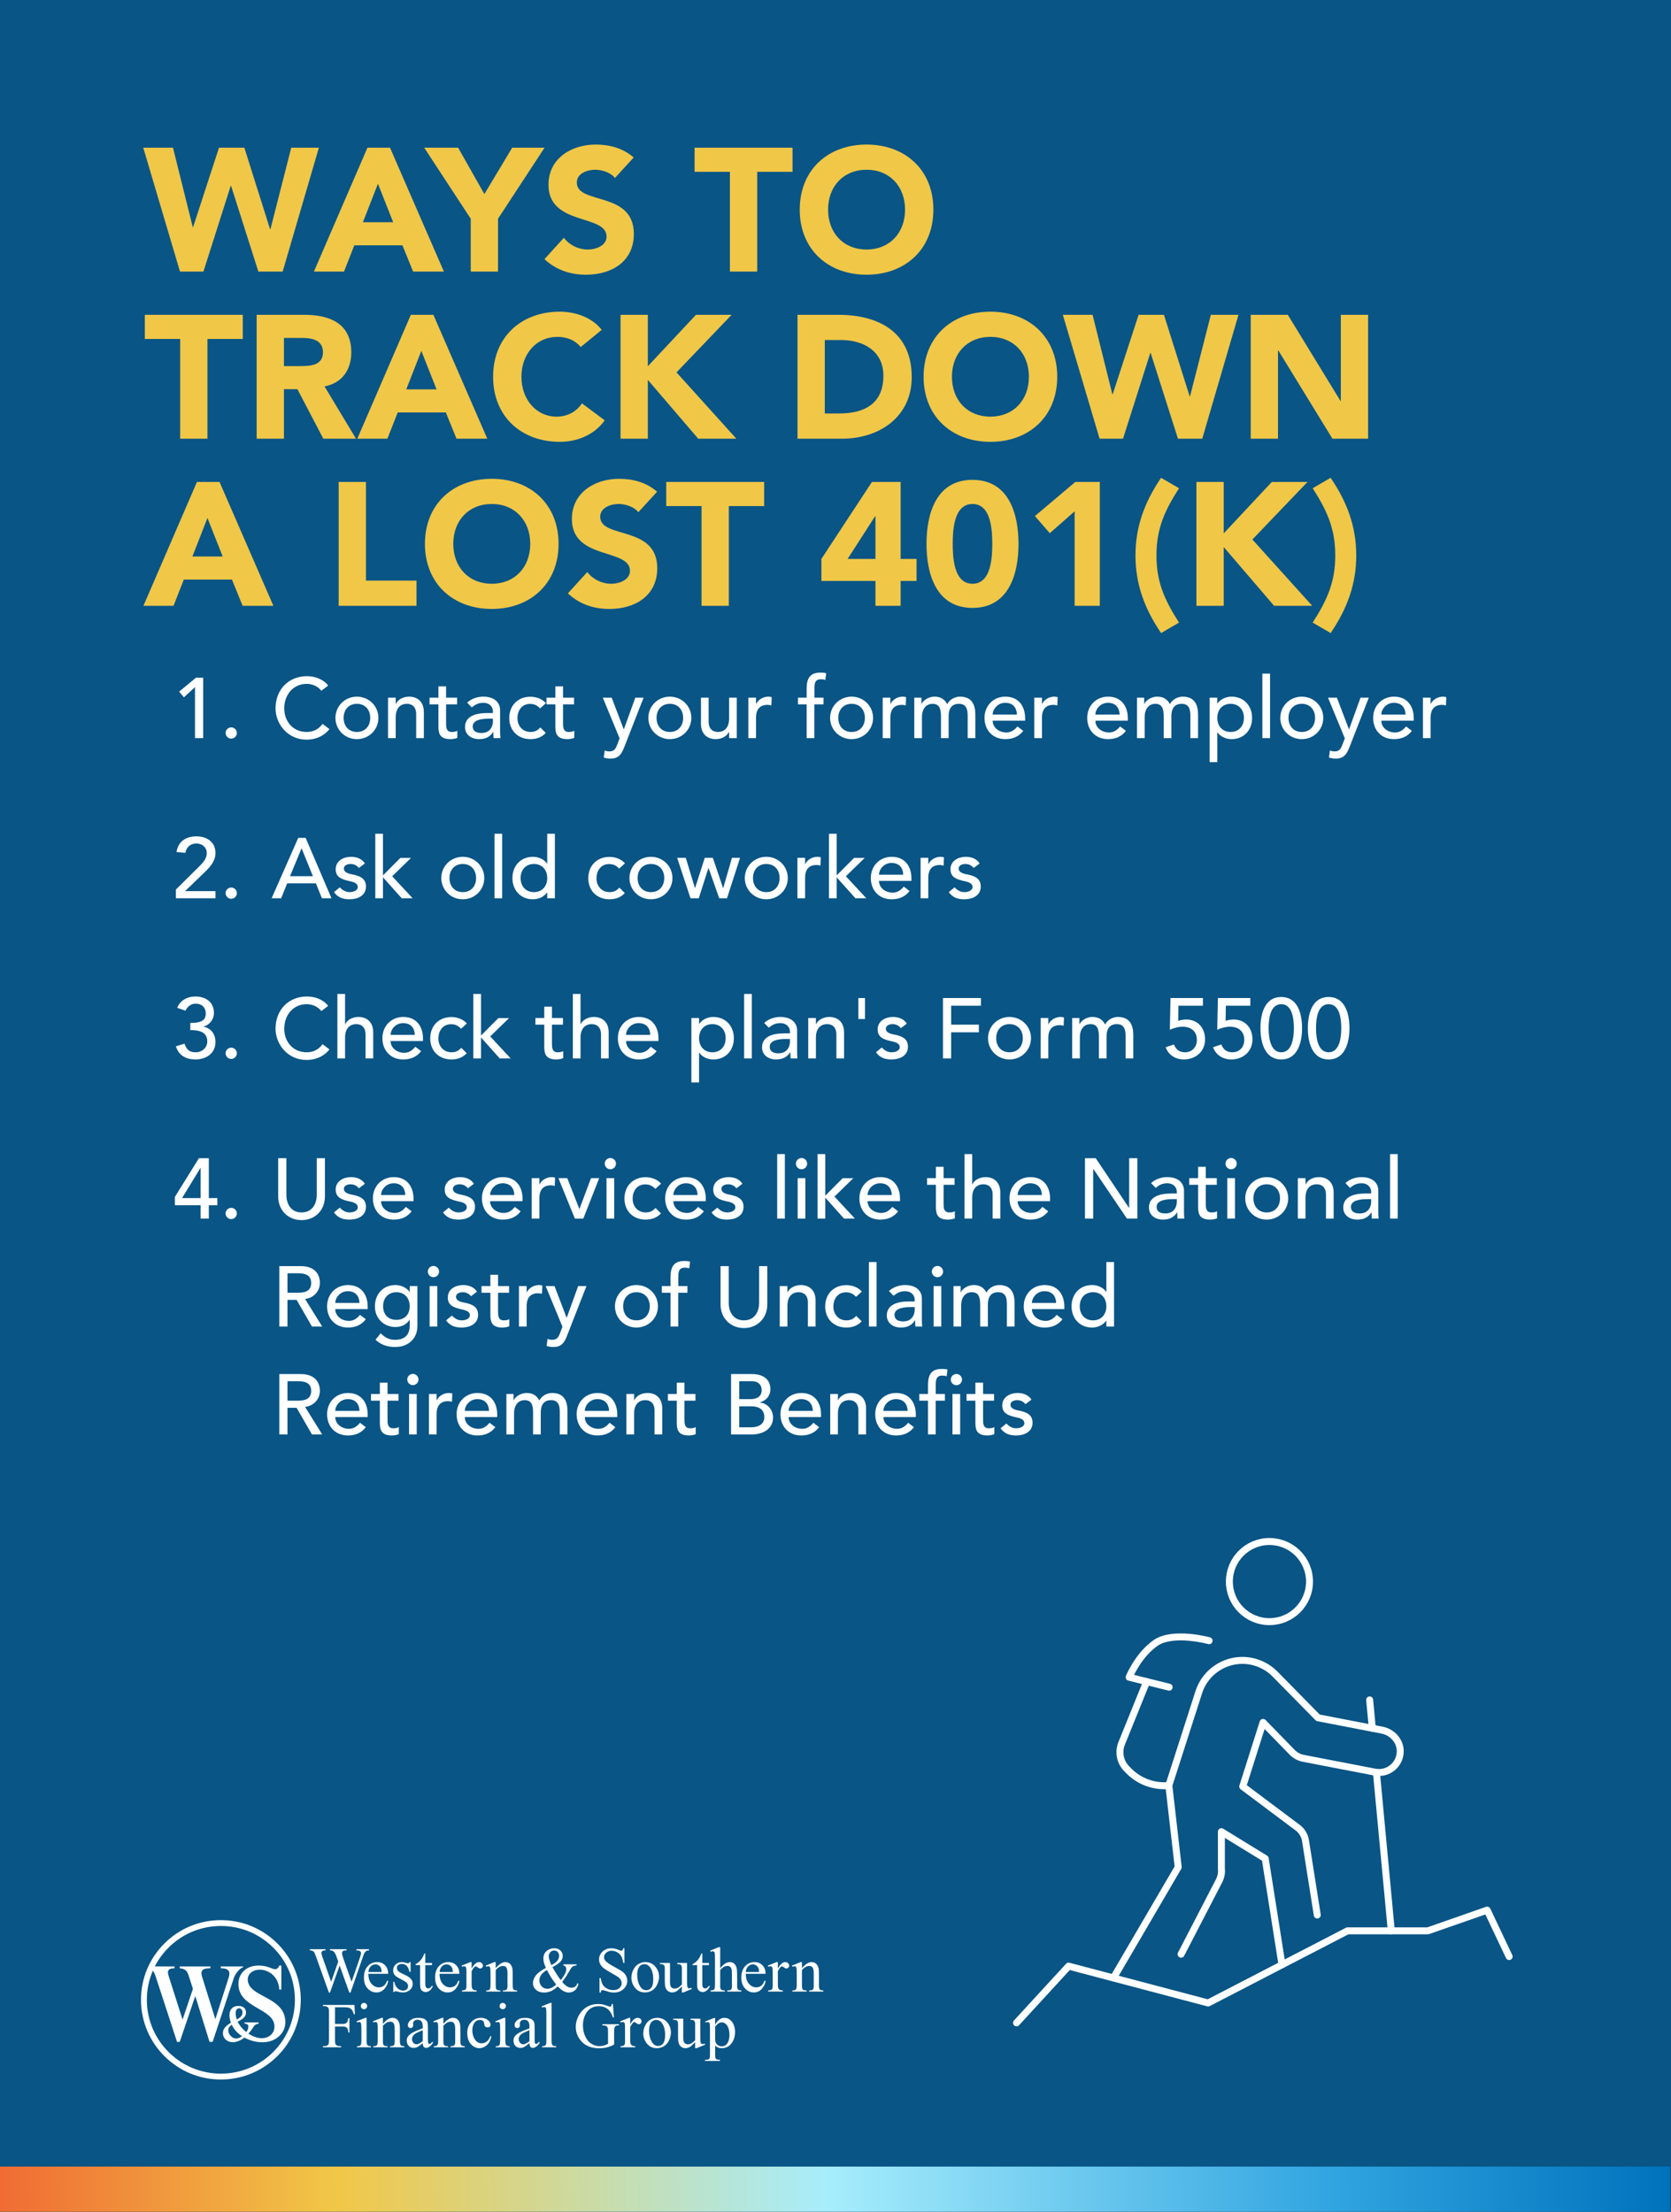
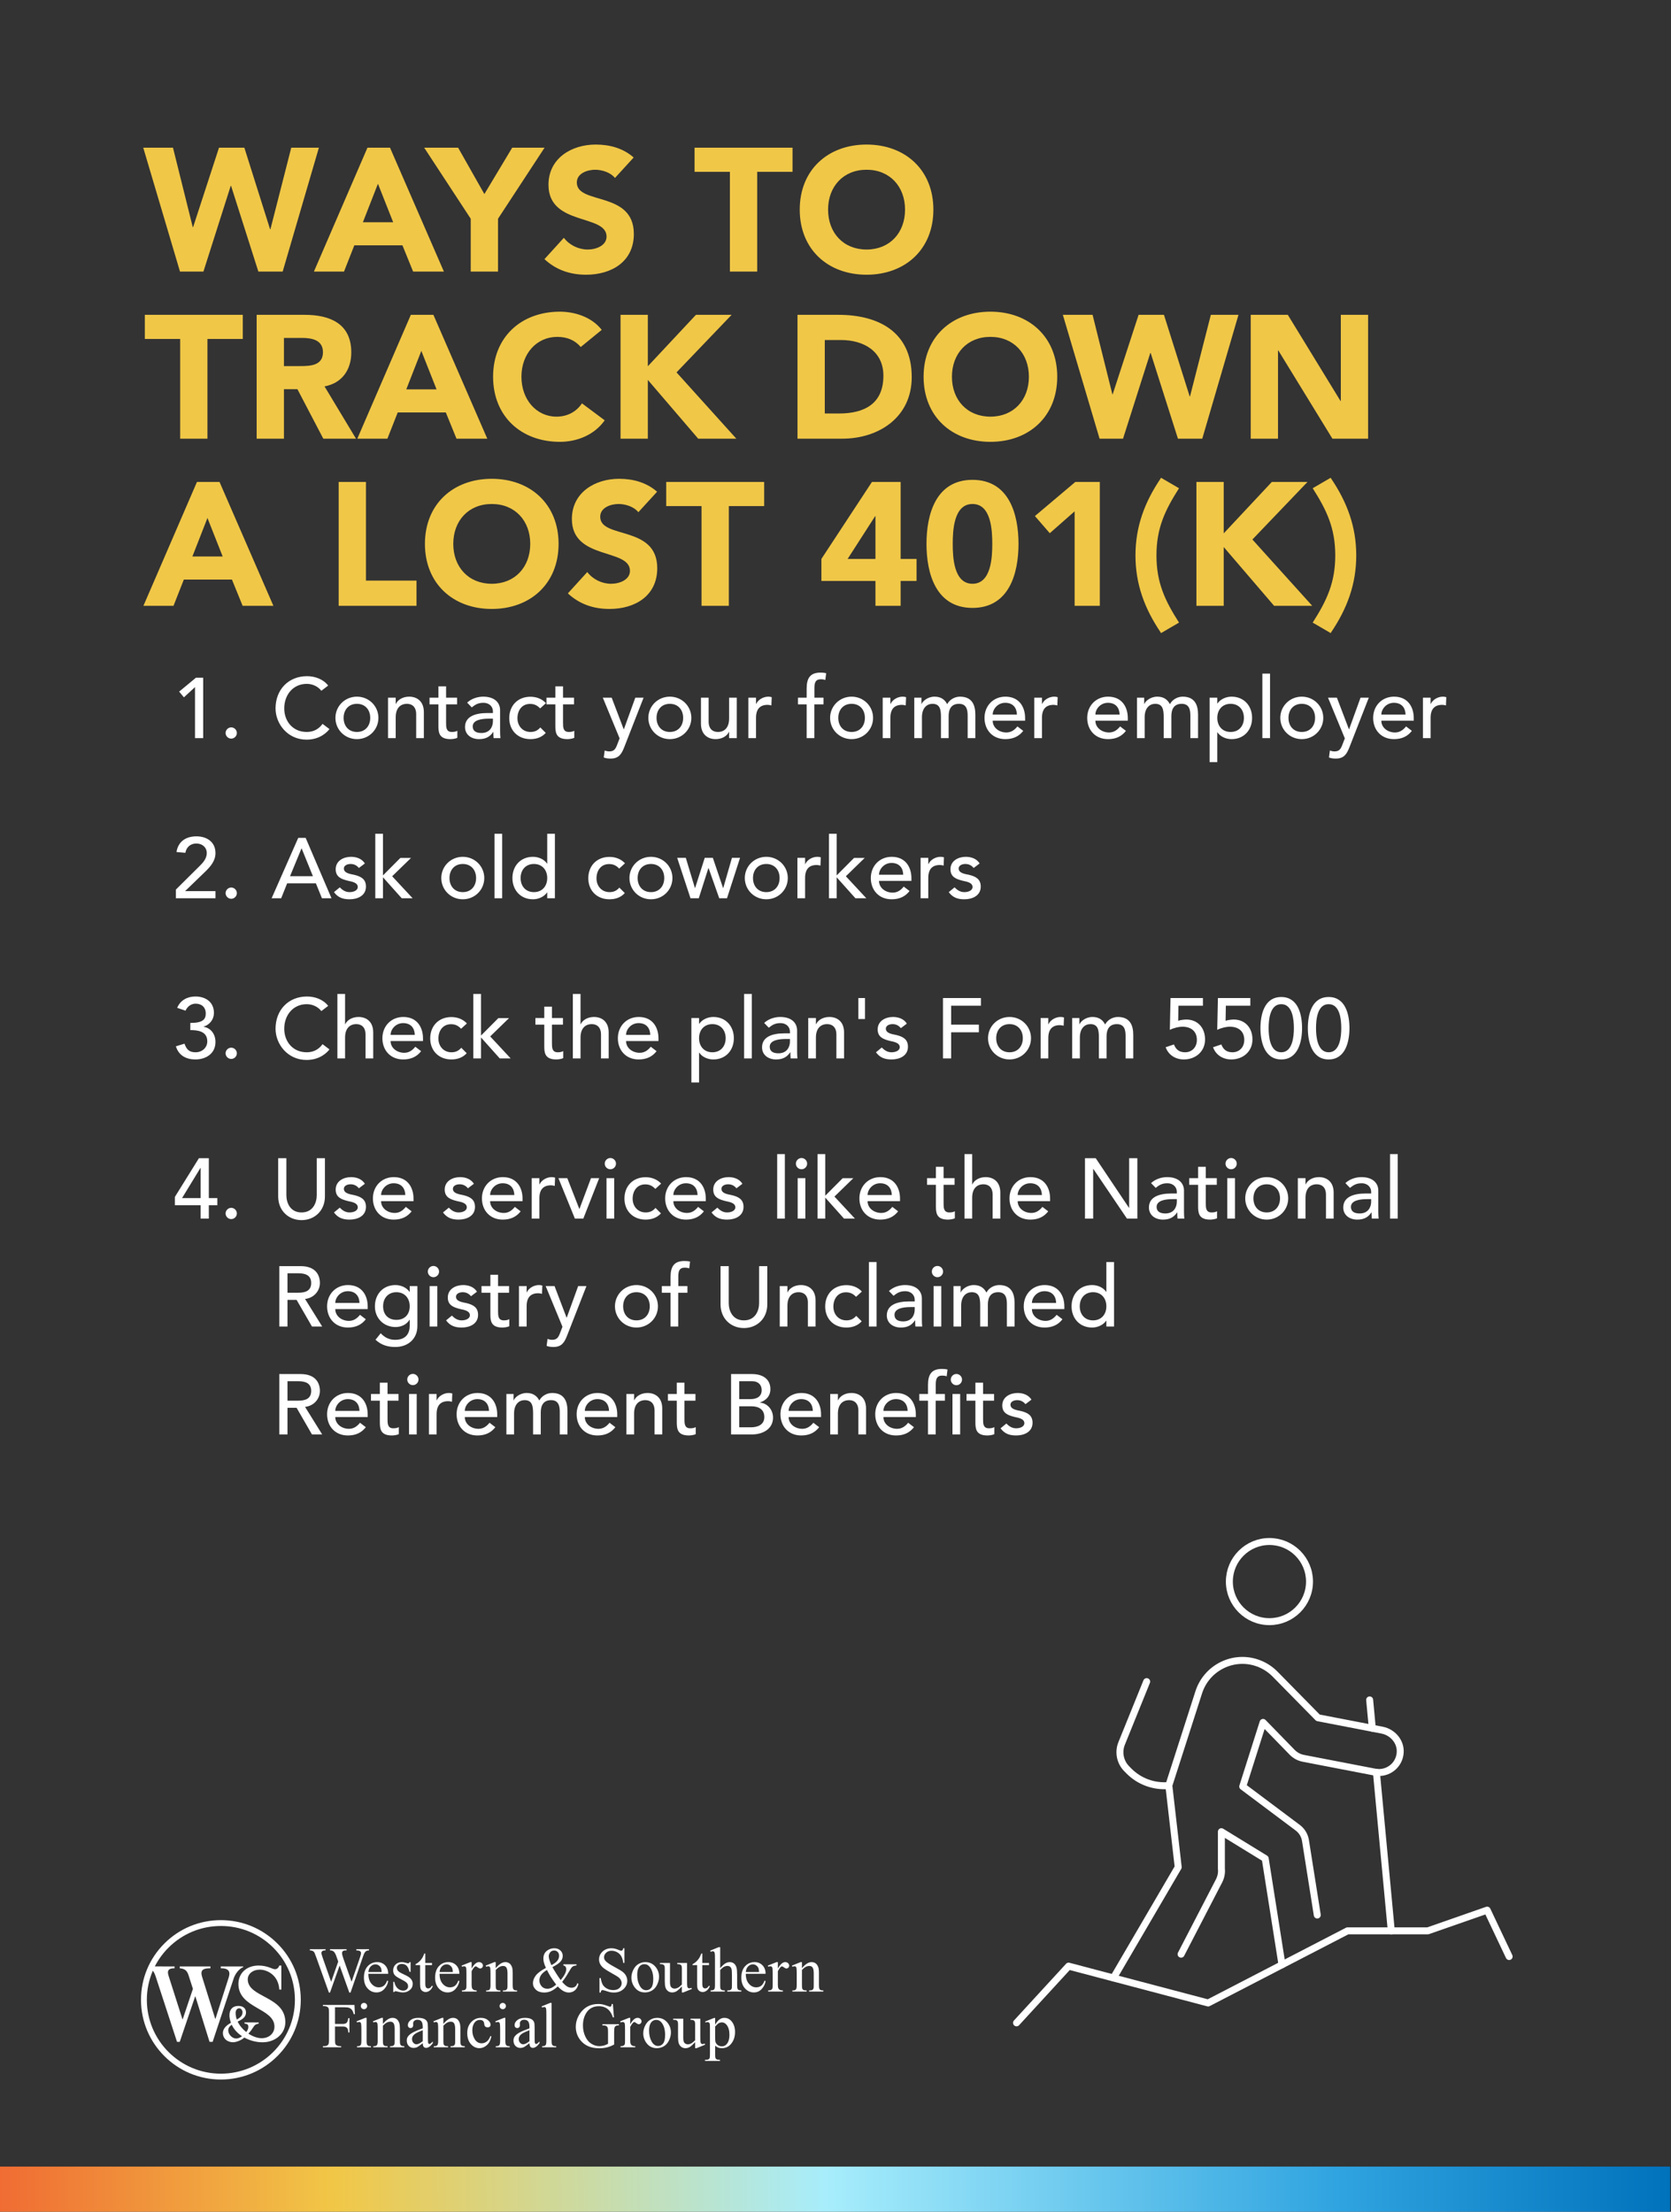
<svg xmlns="http://www.w3.org/2000/svg" width="1920" height="2541" viewBox="0 0 1920 2541" fill="none">
  <rect x="0" y="0" width="1920" height="2541" fill="#333333" stroke="none" />
  <g clip-path="url(#clip0_647_2837)">
-     <rect width="1920" height="2541" fill="#095586" />
    <path d="M206.808 312L164.598 169.692H198.768L221.481 260.946H221.883L251.631 169.692H280.776L310.323 263.358H310.725L334.644 169.692H366.402L324.795 312H296.856L265.5 213.51H265.098L233.742 312H206.808ZM360.695 312L422.201 169.692H448.13L510.038 312H474.662L462.401 281.85H407.126L395.267 312H360.695ZM451.748 255.318L434.261 211.098L416.975 255.318H451.748ZM540.875 312V251.298L487.409 169.692H526.403L556.553 222.957L588.512 169.692H625.697L572.231 251.298V312H540.875ZM728.094 180.948L706.587 204.465C701.562 198.033 691.512 195.018 683.874 195.018C675.03 195.018 662.769 199.038 662.769 209.691C662.769 235.62 728.295 218.937 728.295 268.785C728.295 300.543 702.768 315.618 673.422 315.618C655.131 315.618 639.051 310.191 625.584 297.729L647.895 273.207C654.327 281.649 664.779 286.674 675.231 286.674C685.482 286.674 696.939 281.85 696.939 271.8C696.939 245.67 630.207 259.74 630.207 212.304C630.207 181.953 656.538 166.074 684.477 166.074C700.557 166.074 716.034 170.295 728.094 180.948ZM838.667 312V197.43H798.065V169.692H910.625V197.43H870.023V312H838.667ZM918.91 240.846C918.91 195.219 951.271 166.074 995.692 166.074C1040.11 166.074 1072.47 195.219 1072.47 240.846C1072.47 286.473 1040.11 315.618 995.692 315.618C951.271 315.618 918.91 286.473 918.91 240.846ZM951.472 240.846C951.472 267.378 968.959 286.674 995.692 286.674C1022.43 286.674 1039.91 267.378 1039.91 240.846C1039.91 214.314 1022.43 195.018 995.692 195.018C968.959 195.018 951.472 214.314 951.472 240.846ZM207.009 504V389.43H166.407V361.692H278.967V389.43H238.365V504H207.009ZM294.89 504V361.692H349.964C379.109 361.692 403.631 371.742 403.631 404.907C403.631 424.806 392.978 440.283 372.878 443.901L409.058 504H371.471L341.723 447.117H326.246V504H294.89ZM326.246 388.224V420.585H344.738C356.195 420.585 371.069 420.183 371.069 404.706C371.069 390.435 358.205 388.224 346.748 388.224H326.246ZM410.553 504L472.059 361.692H497.988L559.896 504H524.52L512.259 473.85H456.984L445.125 504H410.553ZM501.606 447.318L484.119 403.098L466.833 447.318H501.606ZM691.392 378.978L667.272 398.676C661.041 391.239 651.996 387.018 640.338 387.018C616.62 387.018 599.133 406.314 599.133 432.846C599.133 459.378 616.62 478.674 639.333 478.674C651.996 478.674 662.247 473.046 668.679 463.398L694.809 482.895C682.95 499.779 662.85 507.618 643.353 507.618C598.932 507.618 566.571 478.473 566.571 432.846C566.571 387.219 598.932 358.074 643.353 358.074C659.232 358.074 679.332 363.501 691.392 378.978ZM713.014 504V361.692H744.37V420.786L799.645 361.692H840.649L777.334 427.821L846.076 504H802.258L744.37 436.464V504H713.014ZM916.341 504V361.692H963.375C1009.2 361.692 1047.59 381.189 1047.59 433.248C1047.59 479.277 1010.01 504 967.596 504H916.341ZM947.697 390.636V475.056H963.978C993.123 475.056 1015.03 464.001 1015.03 431.64C1015.03 403.701 992.721 390.636 966.189 390.636H947.697ZM1061.22 432.846C1061.22 387.219 1093.58 358.074 1138 358.074C1182.42 358.074 1214.78 387.219 1214.78 432.846C1214.78 478.473 1182.42 507.618 1138 507.618C1093.58 507.618 1061.22 478.473 1061.22 432.846ZM1093.78 432.846C1093.78 459.378 1111.27 478.674 1138 478.674C1164.73 478.674 1182.22 459.378 1182.22 432.846C1182.22 406.314 1164.73 387.018 1138 387.018C1111.27 387.018 1093.78 406.314 1093.78 432.846ZM1263.43 504L1221.22 361.692H1255.39L1278.11 452.946H1278.51L1308.26 361.692H1337.4L1366.95 455.358H1367.35L1391.27 361.692H1423.03L1381.42 504H1353.48L1322.12 405.51H1321.72L1290.37 504H1263.43ZM1437.1 504V361.692H1479.71L1540.21 460.584H1540.61V361.692H1571.97V504H1530.96L1468.85 402.696H1468.45V504H1437.1ZM164.799 696L226.305 553.692H252.234L314.142 696H278.766L266.505 665.85H211.23L199.371 696H164.799ZM255.852 639.318L238.365 595.098L221.079 639.318H255.852ZM389.137 696V553.692H420.493V667.056H478.582V696H389.137ZM488.252 624.846C488.252 579.219 520.613 550.074 565.034 550.074C609.455 550.074 641.816 579.219 641.816 624.846C641.816 670.473 609.455 699.618 565.034 699.618C520.613 699.618 488.252 670.473 488.252 624.846ZM520.814 624.846C520.814 651.378 538.301 670.674 565.034 670.674C591.767 670.674 609.254 651.378 609.254 624.846C609.254 598.314 591.767 579.018 565.034 579.018C538.301 579.018 520.814 598.314 520.814 624.846ZM754.985 564.948L733.478 588.465C728.453 582.033 718.403 579.018 710.765 579.018C701.921 579.018 689.66 583.038 689.66 593.691C689.66 619.62 755.186 602.937 755.186 652.785C755.186 684.543 729.659 699.618 700.313 699.618C682.022 699.618 665.942 694.191 652.475 681.729L674.786 657.207C681.218 665.649 691.67 670.674 702.122 670.674C712.373 670.674 723.83 665.85 723.83 655.8C723.83 629.67 657.098 643.74 657.098 596.304C657.098 565.953 683.429 550.074 711.368 550.074C727.448 550.074 742.925 554.295 754.985 564.948ZM806.083 696V581.43H765.481V553.692H878.041V581.43H837.439V696H806.083ZM1005.9 696V667.458H943.792V642.132L1001.88 553.692H1034.84V642.132H1053.14V667.458H1034.84V696H1005.9ZM1005.9 642.132V593.088H1005.5L973.942 642.132H1005.9ZM1064.55 624.846C1064.55 591.078 1075.2 551.28 1117.41 551.28C1159.62 551.28 1170.28 591.078 1170.28 624.846C1170.28 658.614 1159.62 698.412 1117.41 698.412C1075.2 698.412 1064.55 658.614 1064.55 624.846ZM1094.7 624.846C1094.7 639.72 1095.71 670.674 1117.41 670.674C1139.12 670.674 1140.13 639.72 1140.13 624.846C1140.13 609.972 1139.12 579.018 1117.41 579.018C1095.71 579.018 1094.7 609.972 1094.7 624.846ZM1234.76 696V587.46L1206.22 612.585L1189.13 592.887L1235.56 553.692H1263.7V696H1234.76ZM1334.01 548.868L1354.71 560.928C1338.43 586.455 1328.79 606.957 1328.79 638.112C1328.79 669.267 1338.43 689.769 1354.71 715.296L1334.01 727.356L1333.61 726.552C1315.12 699.216 1304.67 671.076 1304.67 638.112C1304.67 605.148 1315.12 577.008 1333.61 549.672L1334.01 548.868ZM1374.7 696V553.692H1406.06V612.786L1461.34 553.692H1502.34L1439.02 619.821L1507.77 696H1463.95L1406.06 628.464V696H1374.7ZM1529.01 727.356L1508.3 715.296C1524.59 689.769 1534.23 669.267 1534.23 638.112C1534.23 606.957 1524.59 586.455 1508.3 560.928L1529.01 548.868L1529.41 549.672C1547.9 577.008 1558.35 605.148 1558.35 638.112C1558.35 671.076 1547.9 699.216 1529.41 726.552L1529.01 727.356Z" fill="#F0C747" />
    <path d="M224.063 848V789.396L211.323 801.156L205.835 794.59L225.141 778.616H233.471V848H224.063ZM265.68 848.588C262.152 848.588 259.212 845.648 259.212 842.12C259.212 838.592 262.152 835.652 265.68 835.652C269.208 835.652 272.148 838.592 272.148 842.12C272.148 845.648 269.208 848.588 265.68 848.588ZM377.072 787.632L369.232 793.61C365.312 788.514 358.844 785.672 352.474 785.672C336.892 785.672 326.602 798.118 326.602 813.896C326.602 828.498 336.304 840.944 352.474 840.944C360.412 840.944 366.488 837.416 370.604 831.634L378.542 837.612C376.484 840.454 368.154 849.764 352.278 849.764C330.228 849.764 316.606 831.34 316.606 813.896C316.606 792.336 331.404 776.852 352.768 776.852C361.882 776.852 371.486 780.282 377.072 787.632ZM394.82 824.774C394.82 834.182 400.7 840.944 410.108 840.944C419.516 840.944 425.396 834.182 425.396 824.774C425.396 815.366 419.516 808.604 410.108 808.604C400.7 808.604 394.82 815.366 394.82 824.774ZM385.412 824.774C385.412 811.25 396.29 800.372 410.108 800.372C423.926 800.372 434.804 811.25 434.804 824.774C434.804 838.298 423.926 849.176 410.108 849.176C396.29 849.176 385.412 838.298 385.412 824.774ZM445.853 848V801.548H454.673V808.702H454.869C457.123 803.802 463.003 800.372 470.157 800.372C479.173 800.372 487.013 805.762 487.013 818.11V848H478.193V820.56C478.193 811.838 473.195 808.604 467.609 808.604C460.259 808.604 454.673 813.308 454.673 824.088V848H445.853ZM525.201 801.548V809.192H512.559V830.262C512.559 835.456 512.559 840.944 519.223 840.944C521.281 840.944 523.731 840.65 525.495 839.572V847.608C523.437 848.784 519.321 849.176 517.557 849.176C503.935 849.176 503.739 840.846 503.739 833.398V809.192H493.547V801.548H503.739V788.514H512.559V801.548H525.201ZM542.068 812.72L536.776 807.232C541.676 802.626 548.732 800.372 555.2 800.372C568.92 800.372 574.604 807.82 574.604 815.856V839.572C574.604 842.806 574.702 845.55 574.996 848H567.156C566.96 845.648 566.862 843.296 566.862 840.944H566.666C562.746 846.922 557.454 849.176 550.398 849.176C541.774 849.176 534.326 844.276 534.326 835.26C534.326 823.304 545.792 819.188 559.904 819.188H566.372V817.228C566.372 812.426 562.844 807.428 555.298 807.428C548.536 807.428 545.302 810.27 542.068 812.72ZM566.372 825.656H561.668C553.338 825.656 543.146 827.126 543.146 834.574C543.146 839.866 547.066 842.12 553.142 842.12C562.942 842.12 566.372 834.868 566.372 828.596V825.656ZM627.284 807.82L620.62 813.896C617.386 810.466 613.956 808.702 609.056 808.702C599.452 808.702 594.552 816.444 594.552 825.166C594.552 833.888 600.432 840.944 609.546 840.944C614.446 840.944 617.876 839.18 620.816 835.75L627.088 842.022C622.482 847.118 616.21 849.176 609.448 849.176C595.14 849.176 585.144 839.278 585.144 824.97C585.144 810.662 594.944 800.47 609.448 800.47C616.21 800.47 622.678 802.822 627.284 807.82ZM659.568 801.548V809.192H646.926V830.262C646.926 835.456 646.926 840.944 653.59 840.944C655.648 840.944 658.098 840.65 659.862 839.572V847.608C657.804 848.784 653.688 849.176 651.924 849.176C638.302 849.176 638.106 840.846 638.106 833.398V809.192H627.914V801.548H638.106V788.514H646.926V801.548H659.568ZM711.943 848.294L692.637 801.548H702.829L716.647 837.808H716.843L729.975 801.548H739.481L717.431 857.996C714.295 866.032 711.257 871.52 701.555 871.52C698.909 871.52 696.165 871.226 693.715 870.246L694.793 862.21C696.459 862.896 698.321 863.288 700.085 863.288C705.671 863.288 707.337 860.25 709.101 855.644L711.943 848.294ZM754.377 824.774C754.377 834.182 760.257 840.944 769.665 840.944C779.073 840.944 784.953 834.182 784.953 824.774C784.953 815.366 779.073 808.604 769.665 808.604C760.257 808.604 754.377 815.366 754.377 824.774ZM744.969 824.774C744.969 811.25 755.847 800.372 769.665 800.372C783.483 800.372 794.361 811.25 794.361 824.774C794.361 838.298 783.483 849.176 769.665 849.176C755.847 849.176 744.969 838.298 744.969 824.774ZM846.57 801.548V848H837.75V840.846H837.554C835.3 845.746 829.42 849.176 822.266 849.176C813.25 849.176 805.41 843.786 805.41 831.438V801.548H814.23V828.988C814.23 837.71 819.228 840.944 824.814 840.944C832.164 840.944 837.75 836.24 837.75 825.46V801.548H846.57ZM859.865 848V801.548H868.685V808.702H868.881C871.135 803.802 877.015 800.372 882.797 800.372C884.169 800.372 885.541 800.568 886.717 800.96L886.325 810.466C884.855 810.074 883.385 809.78 882.013 809.78C873.389 809.78 868.685 814.484 868.685 824.676V848H859.865ZM926.842 848V809.192H916.846V801.548H926.842V791.16C926.842 778.812 931.154 772.736 942.718 772.736C944.678 772.736 946.834 772.834 949.284 773.422L948.304 781.262C946.638 780.576 945.07 780.38 943.306 780.38C936.838 780.38 935.76 784.398 935.76 790.866V801.548H946.246V809.192H935.662V848H926.842ZM963.201 824.774C963.201 834.182 969.081 840.944 978.489 840.944C987.897 840.944 993.777 834.182 993.777 824.774C993.777 815.366 987.897 808.604 978.489 808.604C969.081 808.604 963.201 815.366 963.201 824.774ZM953.793 824.774C953.793 811.25 964.671 800.372 978.489 800.372C992.307 800.372 1003.18 811.25 1003.18 824.774C1003.18 838.298 992.307 849.176 978.489 849.176C964.671 849.176 953.793 838.298 953.793 824.774ZM1014.23 848V801.548H1023.05V808.702H1023.25C1025.5 803.802 1031.38 800.372 1037.17 800.372C1038.54 800.372 1039.91 800.568 1041.09 800.96L1040.69 810.466C1039.22 810.074 1037.75 809.78 1036.38 809.78C1027.76 809.78 1023.05 814.484 1023.05 824.676V848H1014.23ZM1050.51 848V801.548H1058.74V808.8H1058.93C1059.82 806.056 1065.5 800.372 1073.83 800.372C1080.69 800.372 1085.39 803.312 1088.33 808.996C1091.37 803.312 1097.45 800.372 1103.03 800.372C1117.34 800.372 1120.67 810.564 1120.67 820.952V848H1111.85V822.128C1111.85 815.072 1110.38 808.604 1101.86 808.604C1093.33 808.604 1090 814.386 1090 822.618V848H1081.18V823.696C1081.18 814.876 1079.91 808.604 1071.38 808.604C1065.01 808.604 1059.33 813.406 1059.33 823.892V848H1050.51ZM1177.86 828.008H1140.62C1140.62 836.142 1148.17 841.532 1156.3 841.532C1161.69 841.532 1165.61 838.788 1169.04 834.574L1175.71 839.67C1170.81 846.04 1164.04 849.176 1155.13 849.176C1140.43 849.176 1131.21 838.592 1131.21 824.774C1131.21 810.858 1141.31 800.372 1155.22 800.372C1171.59 800.372 1177.86 812.916 1177.86 824.872V828.008ZM1140.62 820.952H1168.45C1168.26 813.21 1163.95 807.428 1155.03 807.428C1146.31 807.428 1140.62 814.778 1140.62 820.952ZM1188.41 848V801.548H1197.23V808.702H1197.43C1199.68 803.802 1205.56 800.372 1211.35 800.372C1212.72 800.372 1214.09 800.568 1215.27 800.96L1214.87 810.466C1213.4 810.074 1211.93 809.78 1210.56 809.78C1201.94 809.78 1197.23 814.484 1197.23 824.676V848H1188.41ZM1295.86 828.008H1258.62C1258.62 836.142 1266.17 841.532 1274.3 841.532C1279.69 841.532 1283.61 838.788 1287.04 834.574L1293.71 839.67C1288.81 846.04 1282.05 849.176 1273.13 849.176C1258.43 849.176 1249.22 838.592 1249.22 824.774C1249.22 810.858 1259.31 800.372 1273.23 800.372C1289.59 800.372 1295.86 812.916 1295.86 824.872V828.008ZM1258.62 820.952H1286.46C1286.26 813.21 1281.95 807.428 1273.03 807.428C1264.31 807.428 1258.62 814.778 1258.62 820.952ZM1306.42 848V801.548H1314.65V808.8H1314.84C1315.73 806.056 1321.41 800.372 1329.74 800.372C1336.6 800.372 1341.3 803.312 1344.24 808.996C1347.28 803.312 1353.36 800.372 1358.94 800.372C1373.25 800.372 1376.58 810.564 1376.58 820.952V848H1367.76V822.128C1367.76 815.072 1366.29 808.604 1357.77 808.604C1349.24 808.604 1345.91 814.386 1345.91 822.618V848H1337.09V823.696C1337.09 814.876 1335.82 808.604 1327.29 808.604C1320.92 808.604 1315.24 813.406 1315.24 823.892V848H1306.42ZM1389.87 875.636V801.548H1398.69V808.212H1398.89C1402.32 803.214 1408.78 800.372 1415.06 800.372C1429.46 800.372 1438.67 811.054 1438.67 824.774C1438.67 838.69 1429.36 849.176 1415.06 849.176C1408.39 849.176 1402.02 846.138 1398.89 841.336H1398.69V875.636H1389.87ZM1413.98 808.604C1404.57 808.604 1398.69 815.366 1398.69 824.774C1398.69 834.182 1404.57 840.944 1413.98 840.944C1423.39 840.944 1429.27 834.182 1429.27 824.774C1429.27 815.366 1423.39 808.604 1413.98 808.604ZM1450.47 848V773.912H1459.29V848H1450.47ZM1480.48 824.774C1480.48 834.182 1486.36 840.944 1495.76 840.944C1505.17 840.944 1511.05 834.182 1511.05 824.774C1511.05 815.366 1505.17 808.604 1495.76 808.604C1486.36 808.604 1480.48 815.366 1480.48 824.774ZM1471.07 824.774C1471.07 811.25 1481.95 800.372 1495.76 800.372C1509.58 800.372 1520.46 811.25 1520.46 824.774C1520.46 838.298 1509.58 849.176 1495.76 849.176C1481.95 849.176 1471.07 838.298 1471.07 824.774ZM1545.23 848.294L1525.92 801.548H1536.12L1549.93 837.808H1550.13L1563.26 801.548H1572.77L1550.72 857.996C1547.58 866.032 1544.54 871.52 1534.84 871.52C1532.2 871.52 1529.45 871.226 1527 870.246L1528.08 862.21C1529.75 862.896 1531.61 863.288 1533.37 863.288C1538.96 863.288 1540.62 860.25 1542.39 855.644L1545.23 848.294ZM1624.41 828.008H1587.17C1587.17 836.142 1594.72 841.532 1602.85 841.532C1608.24 841.532 1612.16 838.788 1615.59 834.574L1622.26 839.67C1617.36 846.04 1610.6 849.176 1601.68 849.176C1586.98 849.176 1577.77 838.592 1577.77 824.774C1577.77 810.858 1587.86 800.372 1601.78 800.372C1618.14 800.372 1624.41 812.916 1624.41 824.872V828.008ZM1587.17 820.952H1615.01C1614.81 813.21 1610.5 807.428 1601.58 807.428C1592.86 807.428 1587.17 814.778 1587.17 820.952ZM1634.96 848V801.548H1643.78V808.702H1643.98C1646.23 803.802 1652.11 800.372 1657.9 800.372C1659.27 800.372 1660.64 800.568 1661.82 800.96L1661.42 810.466C1659.95 810.074 1658.48 809.78 1657.11 809.78C1648.49 809.78 1643.78 814.484 1643.78 824.676V848H1634.96ZM202.111 1032V1022L229.943 994.368C233.765 990.644 237.587 985.842 237.587 980.158C237.587 973.298 232.197 969.084 225.631 969.084C218.869 969.084 214.165 973.2 212.989 979.766L202.797 978.884C204.659 966.634 213.773 960.852 225.729 960.852C237.685 960.852 247.583 967.32 247.583 980.06C247.583 989.174 241.703 995.74 235.529 1001.72L212.695 1023.77H247.583V1032H202.111ZM265.68 1032.59C262.152 1032.59 259.212 1029.65 259.212 1026.12C259.212 1022.59 262.152 1019.65 265.68 1019.65C269.208 1019.65 272.148 1022.59 272.148 1026.12C272.148 1029.65 269.208 1032.59 265.68 1032.59ZM312.098 1032L342.674 962.616H351.2L380.894 1032H369.918L362.96 1014.85H329.934L323.074 1032H312.098ZM333.266 1006.62H359.53L346.594 974.768H346.398L333.266 1006.62ZM419.222 992.016L412.362 997.21C410.304 994.662 407.266 992.604 402.856 992.604C398.74 992.604 395.114 994.466 395.114 997.798C395.114 1003.38 403.052 1004.17 406.972 1005.05C414.616 1006.91 420.496 1009.85 420.496 1018.57C420.496 1029.06 410.892 1033.18 401.68 1033.18C394.036 1033.18 388.352 1031.22 383.746 1024.94L390.41 1019.46C393.252 1022.3 396.584 1024.94 401.68 1024.94C406.188 1024.94 411.088 1023.08 411.088 1019.06C411.088 1013.77 403.738 1012.79 399.916 1011.91C392.37 1010.05 385.706 1007.6 385.706 998.68C385.706 988.978 394.624 984.372 403.346 984.372C409.52 984.372 415.89 986.528 419.222 992.016ZM431.211 1032V957.912H440.031V1005.74L460.023 985.646H472.273L450.615 1006.72L474.135 1032H461.591L440.031 1007.89V1032H431.211ZM516.459 1008.77C516.459 1018.18 522.339 1024.94 531.747 1024.94C541.155 1024.94 547.035 1018.18 547.035 1008.77C547.035 999.366 541.155 992.604 531.747 992.604C522.339 992.604 516.459 999.366 516.459 1008.77ZM507.051 1008.77C507.051 995.25 517.929 984.372 531.747 984.372C545.565 984.372 556.443 995.25 556.443 1008.77C556.443 1022.3 545.565 1033.18 531.747 1033.18C517.929 1033.18 507.051 1022.3 507.051 1008.77ZM568.178 1032V957.912H576.998V1032H568.178ZM637.585 957.912V1032H628.765V1025.34H628.569C625.139 1030.33 618.671 1033.18 612.399 1033.18C597.993 1033.18 588.781 1022.49 588.781 1008.77C588.781 994.858 598.091 984.372 612.399 984.372C619.063 984.372 625.433 987.41 628.569 992.212H628.765V957.912H637.585ZM613.477 1024.94C622.885 1024.94 628.765 1018.18 628.765 1008.77C628.765 999.366 622.885 992.604 613.477 992.604C604.069 992.604 598.189 999.366 598.189 1008.77C598.189 1018.18 604.069 1024.94 613.477 1024.94ZM718.107 991.82L711.443 997.896C708.209 994.466 704.779 992.702 699.879 992.702C690.275 992.702 685.375 1000.44 685.375 1009.17C685.375 1017.89 691.255 1024.94 700.369 1024.94C705.269 1024.94 708.699 1023.18 711.639 1019.75L717.911 1026.02C713.305 1031.12 707.033 1033.18 700.271 1033.18C685.963 1033.18 675.967 1023.28 675.967 1008.97C675.967 994.662 685.767 984.47 700.271 984.47C707.033 984.47 713.501 986.822 718.107 991.82ZM732.652 1008.77C732.652 1018.18 738.532 1024.94 747.94 1024.94C757.348 1024.94 763.228 1018.18 763.228 1008.77C763.228 999.366 757.348 992.604 747.94 992.604C738.532 992.604 732.652 999.366 732.652 1008.77ZM723.244 1008.77C723.244 995.25 734.122 984.372 747.94 984.372C761.758 984.372 772.636 995.25 772.636 1008.77C772.636 1022.3 761.758 1033.18 747.94 1033.18C734.122 1033.18 723.244 1022.3 723.244 1008.77ZM793.387 1032L778.099 985.548H787.997L798.483 1020.24H798.679L809.753 985.548H819.063L830.823 1020.24H831.019L841.015 985.548H850.325L835.331 1032H826.413L814.163 997.308H813.967L802.893 1032H793.387ZM865.201 1008.77C865.201 1018.18 871.081 1024.94 880.489 1024.94C889.897 1024.94 895.777 1018.18 895.777 1008.77C895.777 999.366 889.897 992.604 880.489 992.604C871.081 992.604 865.201 999.366 865.201 1008.77ZM855.793 1008.77C855.793 995.25 866.671 984.372 880.489 984.372C894.307 984.372 905.185 995.25 905.185 1008.77C905.185 1022.3 894.307 1033.18 880.489 1033.18C866.671 1033.18 855.793 1022.3 855.793 1008.77ZM916.234 1032V985.548H925.054V992.702H925.25C927.504 987.802 933.384 984.372 939.166 984.372C940.538 984.372 941.91 984.568 943.086 984.96L942.694 994.466C941.224 994.074 939.754 993.78 938.382 993.78C929.758 993.78 925.054 998.484 925.054 1008.68V1032H916.234ZM952.506 1032V957.912H961.326V1005.74L981.318 985.646H993.568L971.91 1006.72L995.43 1032H982.886L961.326 1007.89V1032H952.506ZM1047.23 1012.01H1009.99C1009.99 1020.14 1017.53 1025.53 1025.67 1025.53C1031.06 1025.53 1034.98 1022.79 1038.41 1018.57L1045.07 1023.67C1040.17 1030.04 1033.41 1033.18 1024.49 1033.18C1009.79 1033.18 1000.58 1022.59 1000.58 1008.77C1000.58 994.858 1010.67 984.372 1024.59 984.372C1040.96 984.372 1047.23 996.916 1047.23 1008.87V1012.01ZM1009.99 1004.95H1037.82C1037.62 997.21 1033.31 991.428 1024.39 991.428C1015.67 991.428 1009.99 998.778 1009.99 1004.95ZM1057.78 1032V985.548H1066.6V992.702H1066.8C1069.05 987.802 1074.93 984.372 1080.71 984.372C1082.08 984.372 1083.46 984.568 1084.63 984.96L1084.24 994.466C1082.77 994.074 1081.3 993.78 1079.93 993.78C1071.3 993.78 1066.6 998.484 1066.6 1008.68V1032H1057.78ZM1125.61 992.016L1118.75 997.21C1116.69 994.662 1113.65 992.604 1109.24 992.604C1105.12 992.604 1101.5 994.466 1101.5 997.798C1101.5 1003.38 1109.44 1004.17 1113.36 1005.05C1121 1006.91 1126.88 1009.85 1126.88 1018.57C1126.88 1029.06 1117.28 1033.18 1108.06 1033.18C1100.42 1033.18 1094.74 1031.22 1090.13 1024.94L1096.79 1019.46C1099.64 1022.3 1102.97 1024.94 1108.06 1024.94C1112.57 1024.94 1117.47 1023.08 1117.47 1019.06C1117.47 1013.77 1110.12 1012.79 1106.3 1011.91C1098.75 1010.05 1092.09 1007.6 1092.09 998.68C1092.09 988.978 1101.01 984.372 1109.73 984.372C1115.9 984.372 1122.27 986.528 1125.61 992.016ZM202.111 1202.08L212.009 1199.05C214.263 1205.71 217.399 1208.94 224.749 1208.94C232.001 1208.94 238.175 1203.85 238.175 1196.4C238.175 1184.84 227.493 1183.46 218.673 1183.46V1175.23C232.981 1175.23 236.411 1171.21 236.411 1164.35C236.411 1157 231.413 1153.08 224.749 1153.08C219.653 1153.08 215.243 1156.32 213.185 1161.12L203.581 1157.89C207.207 1149.07 215.341 1144.85 224.553 1144.85C235.921 1144.85 245.819 1150.93 245.819 1163.77C245.819 1171.02 241.017 1177.39 233.961 1179.45V1179.64C242.683 1181.11 247.583 1188.56 247.583 1197.09C247.583 1210.41 236.705 1217.18 224.455 1217.18C213.871 1217.18 205.247 1212.57 202.111 1202.08ZM265.68 1216.59C262.152 1216.59 259.212 1213.65 259.212 1210.12C259.212 1206.59 262.152 1203.65 265.68 1203.65C269.208 1203.65 272.148 1206.59 272.148 1210.12C272.148 1213.65 269.208 1216.59 265.68 1216.59ZM377.072 1155.63L369.232 1161.61C365.312 1156.51 358.844 1153.67 352.474 1153.67C336.892 1153.67 326.602 1166.12 326.602 1181.9C326.602 1196.5 336.304 1208.94 352.474 1208.94C360.412 1208.94 366.488 1205.42 370.604 1199.63L378.542 1205.61C376.484 1208.45 368.154 1217.76 352.278 1217.76C330.228 1217.76 316.606 1199.34 316.606 1181.9C316.606 1160.34 331.404 1144.85 352.768 1144.85C361.882 1144.85 371.486 1148.28 377.072 1155.63ZM387.666 1216V1141.91H396.486V1176.7H396.682C398.936 1171.8 404.816 1168.37 411.97 1168.37C420.986 1168.37 428.826 1173.76 428.826 1186.11V1216H420.006V1188.56C420.006 1179.84 415.008 1176.6 409.422 1176.6C402.072 1176.6 396.486 1181.31 396.486 1192.09V1216H387.666ZM486.025 1196.01H448.785C448.785 1204.14 456.331 1209.53 464.465 1209.53C469.855 1209.53 473.775 1206.79 477.205 1202.57L483.869 1207.67C478.969 1214.04 472.207 1217.18 463.289 1217.18C448.589 1217.18 439.377 1206.59 439.377 1192.77C439.377 1178.86 449.471 1168.37 463.387 1168.37C479.753 1168.37 486.025 1180.92 486.025 1192.87V1196.01ZM448.785 1188.95H476.617C476.421 1181.21 472.109 1175.43 463.191 1175.43C454.469 1175.43 448.785 1182.78 448.785 1188.95ZM536.462 1175.82L529.798 1181.9C526.564 1178.47 523.134 1176.7 518.234 1176.7C508.63 1176.7 503.73 1184.44 503.73 1193.17C503.73 1201.89 509.61 1208.94 518.724 1208.94C523.624 1208.94 527.054 1207.18 529.994 1203.75L536.266 1210.02C531.66 1215.12 525.388 1217.18 518.626 1217.18C504.318 1217.18 494.322 1207.28 494.322 1192.97C494.322 1178.66 504.122 1168.47 518.626 1168.47C525.388 1168.47 531.856 1170.82 536.462 1175.82ZM543.853 1216V1141.91H552.673V1189.74L572.665 1169.65H584.915L563.257 1190.72L586.777 1216H574.233L552.673 1191.89V1216H543.853ZM646.839 1169.55V1177.19H634.197V1198.26C634.197 1203.46 634.197 1208.94 640.861 1208.94C642.919 1208.94 645.369 1208.65 647.133 1207.57V1215.61C645.075 1216.78 640.959 1217.18 639.195 1217.18C625.573 1217.18 625.377 1208.85 625.377 1201.4V1177.19H615.185V1169.55H625.377V1156.51H634.197V1169.55H646.839ZM658.219 1216V1141.91H667.039V1176.7H667.235C669.489 1171.8 675.369 1168.37 682.523 1168.37C691.539 1168.37 699.379 1173.76 699.379 1186.11V1216H690.559V1188.56C690.559 1179.84 685.561 1176.6 679.975 1176.6C672.625 1176.6 667.039 1181.31 667.039 1192.09V1216H658.219ZM756.578 1196.01H719.338C719.338 1204.14 726.884 1209.53 735.018 1209.53C740.408 1209.53 744.328 1206.79 747.758 1202.57L754.422 1207.67C749.522 1214.04 742.76 1217.18 733.842 1217.18C719.142 1217.18 709.93 1206.59 709.93 1192.77C709.93 1178.86 720.024 1168.37 733.94 1168.37C750.306 1168.37 756.578 1180.92 756.578 1192.87V1196.01ZM719.338 1188.95H747.17C746.974 1181.21 742.662 1175.43 733.744 1175.43C725.022 1175.43 719.338 1182.78 719.338 1188.95ZM794.404 1243.64V1169.55H803.224V1176.21H803.42C806.85 1171.21 813.318 1168.37 819.59 1168.37C833.996 1168.37 843.208 1179.05 843.208 1192.77C843.208 1206.69 833.898 1217.18 819.59 1217.18C812.926 1217.18 806.556 1214.14 803.42 1209.34H803.224V1243.64H794.404ZM818.512 1176.6C809.104 1176.6 803.224 1183.37 803.224 1192.77C803.224 1202.18 809.104 1208.94 818.512 1208.94C827.92 1208.94 833.8 1202.18 833.8 1192.77C833.8 1183.37 827.92 1176.6 818.512 1176.6ZM855 1216V1141.91H863.82V1216H855ZM883.345 1180.72L878.053 1175.23C882.953 1170.63 890.009 1168.37 896.477 1168.37C910.197 1168.37 915.881 1175.82 915.881 1183.86V1207.57C915.881 1210.81 915.979 1213.55 916.273 1216H908.433C908.237 1213.65 908.139 1211.3 908.139 1208.94H907.943C904.023 1214.92 898.731 1217.18 891.675 1217.18C883.051 1217.18 875.603 1212.28 875.603 1203.26C875.603 1191.3 887.069 1187.19 901.181 1187.19H907.649V1185.23C907.649 1180.43 904.121 1175.43 896.575 1175.43C889.813 1175.43 886.579 1178.27 883.345 1180.72ZM907.649 1193.66H902.945C894.615 1193.66 884.423 1195.13 884.423 1202.57C884.423 1207.87 888.343 1210.12 894.419 1210.12C904.219 1210.12 907.649 1202.87 907.649 1196.6V1193.66ZM928.676 1216V1169.55H937.496V1176.7H937.692C939.946 1171.8 945.826 1168.37 952.98 1168.37C961.996 1168.37 969.836 1173.76 969.836 1186.11V1216H961.016V1188.56C961.016 1179.84 956.018 1176.6 950.432 1176.6C943.082 1176.6 937.496 1181.31 937.496 1192.09V1216H928.676ZM993.911 1146.62V1170.72H986.267V1146.62H993.911ZM1041.96 1176.02L1035.1 1181.21C1033.04 1178.66 1030.01 1176.6 1025.6 1176.6C1021.48 1176.6 1017.85 1178.47 1017.85 1181.8C1017.85 1187.38 1025.79 1188.17 1029.71 1189.05C1037.36 1190.91 1043.24 1193.85 1043.24 1202.57C1043.24 1213.06 1033.63 1217.18 1024.42 1217.18C1016.78 1217.18 1011.09 1215.22 1006.49 1208.94L1013.15 1203.46C1015.99 1206.3 1019.32 1208.94 1024.42 1208.94C1028.93 1208.94 1033.83 1207.08 1033.83 1203.06C1033.83 1197.77 1026.48 1196.79 1022.66 1195.91C1015.11 1194.05 1008.45 1191.6 1008.45 1182.68C1008.45 1172.98 1017.36 1168.37 1026.09 1168.37C1032.26 1168.37 1038.63 1170.53 1041.96 1176.02ZM1083.48 1216V1146.62H1127.09V1155.44H1092.89V1177.19H1124.74V1186.01H1092.89V1216H1083.48ZM1144.65 1192.77C1144.65 1202.18 1150.53 1208.94 1159.94 1208.94C1169.35 1208.94 1175.23 1202.18 1175.23 1192.77C1175.23 1183.37 1169.35 1176.6 1159.94 1176.6C1150.53 1176.6 1144.65 1183.37 1144.65 1192.77ZM1135.25 1192.77C1135.25 1179.25 1146.12 1168.37 1159.94 1168.37C1173.76 1168.37 1184.64 1179.25 1184.64 1192.77C1184.64 1206.3 1173.76 1217.18 1159.94 1217.18C1146.12 1217.18 1135.25 1206.3 1135.25 1192.77ZM1195.69 1216V1169.55H1204.51V1176.7H1204.7C1206.96 1171.8 1212.84 1168.37 1218.62 1168.37C1219.99 1168.37 1221.36 1168.57 1222.54 1168.96L1222.15 1178.47C1220.68 1178.07 1219.21 1177.78 1217.84 1177.78C1209.21 1177.78 1204.51 1182.48 1204.51 1192.68V1216H1195.69ZM1231.96 1216V1169.55H1240.19V1176.8H1240.39C1241.27 1174.06 1246.95 1168.37 1255.28 1168.37C1262.14 1168.37 1266.85 1171.31 1269.79 1177C1272.82 1171.31 1278.9 1168.37 1284.49 1168.37C1298.79 1168.37 1302.13 1178.56 1302.13 1188.95V1216H1293.31V1190.13C1293.31 1183.07 1291.84 1176.6 1283.31 1176.6C1274.78 1176.6 1271.45 1182.39 1271.45 1190.62V1216H1262.63V1191.7C1262.63 1182.88 1261.36 1176.6 1252.83 1176.6C1246.46 1176.6 1240.78 1181.41 1240.78 1191.89V1216H1231.96ZM1382.18 1146.62V1155.44H1354.06L1353.76 1172.78C1355.72 1171.9 1360.82 1171.31 1363.07 1171.31C1376.11 1171.31 1384.63 1180.72 1384.63 1194.24C1384.63 1208.06 1373.75 1217.18 1360.23 1217.18C1350.82 1217.18 1342.59 1212.18 1339.36 1203.16L1348.86 1199.93C1351.31 1206.3 1355.53 1208.94 1361.7 1208.94C1369.15 1208.94 1375.22 1203.55 1375.22 1194.73C1375.22 1184.64 1368.36 1179.54 1358.47 1179.54C1354.94 1179.54 1348.86 1180.82 1344.16 1183.17L1344.94 1146.62H1382.18ZM1436.64 1146.62V1155.44H1408.51L1408.22 1172.78C1410.18 1171.9 1415.27 1171.31 1417.53 1171.31C1430.56 1171.31 1439.09 1180.72 1439.09 1194.24C1439.09 1208.06 1428.21 1217.18 1414.68 1217.18C1405.28 1217.18 1397.04 1212.18 1393.81 1203.16L1403.32 1199.93C1405.77 1206.3 1409.98 1208.94 1416.15 1208.94C1423.6 1208.94 1429.68 1203.55 1429.68 1194.73C1429.68 1184.64 1422.82 1179.54 1412.92 1179.54C1409.39 1179.54 1403.32 1180.82 1398.61 1183.17L1399.4 1146.62H1436.64ZM1448.27 1181.31C1448.27 1166.12 1452.48 1145.44 1472.18 1145.44C1491.88 1145.44 1496.09 1166.12 1496.09 1181.31C1496.09 1195.91 1491.88 1217.18 1472.18 1217.18C1452.48 1217.18 1448.27 1195.91 1448.27 1181.31ZM1457.67 1181.31C1457.67 1190.32 1459.05 1208.94 1472.18 1208.94C1485.31 1208.94 1486.68 1190.32 1486.68 1181.31C1486.68 1171.7 1485.31 1153.67 1472.18 1153.67C1459.05 1153.67 1457.67 1171.7 1457.67 1181.31ZM1502.72 1181.31C1502.72 1166.12 1506.93 1145.44 1526.63 1145.44C1546.33 1145.44 1550.54 1166.12 1550.54 1181.31C1550.54 1195.91 1546.33 1217.18 1526.63 1217.18C1506.93 1217.18 1502.72 1195.91 1502.72 1181.31ZM1512.13 1181.31C1512.13 1190.32 1513.5 1208.94 1526.63 1208.94C1539.76 1208.94 1541.14 1190.32 1541.14 1181.31C1541.14 1171.7 1539.76 1153.67 1526.63 1153.67C1513.5 1153.67 1512.13 1171.7 1512.13 1181.31ZM230.531 1400V1384.71H200.935V1375.11L228.571 1330.62H239.939V1376.48H249.739V1384.71H239.939V1400H230.531ZM230.531 1376.48V1341.79H230.335L209.167 1376.48H230.531ZM265.68 1400.59C262.152 1400.59 259.212 1397.65 259.212 1394.12C259.212 1390.59 262.152 1387.65 265.68 1387.65C269.208 1387.65 272.148 1390.59 272.148 1394.12C272.148 1397.65 269.208 1400.59 265.68 1400.59ZM319.644 1330.62H329.052V1373.15C329.052 1381.77 333.364 1392.94 346.496 1392.94C359.628 1392.94 363.94 1381.77 363.94 1373.15V1330.62H373.348V1374.62C373.348 1390.69 361.686 1401.76 346.496 1401.76C331.306 1401.76 319.644 1390.69 319.644 1374.62V1330.62ZM419.222 1360.02L412.362 1365.21C410.304 1362.66 407.266 1360.6 402.856 1360.6C398.74 1360.6 395.114 1362.47 395.114 1365.8C395.114 1371.38 403.052 1372.17 406.972 1373.05C414.616 1374.91 420.496 1377.85 420.496 1386.57C420.496 1397.06 410.892 1401.18 401.68 1401.18C394.036 1401.18 388.352 1399.22 383.746 1392.94L390.41 1387.46C393.252 1390.3 396.584 1392.94 401.68 1392.94C406.188 1392.94 411.088 1391.08 411.088 1387.06C411.088 1381.77 403.738 1380.79 399.916 1379.91C392.37 1378.05 385.706 1375.6 385.706 1366.68C385.706 1356.98 394.624 1352.37 403.346 1352.37C409.52 1352.37 415.89 1354.53 419.222 1360.02ZM475.115 1380.01H437.875C437.875 1388.14 445.421 1393.53 453.555 1393.53C458.945 1393.53 462.865 1390.79 466.295 1386.57L472.959 1391.67C468.059 1398.04 461.297 1401.18 452.379 1401.18C437.679 1401.18 428.467 1390.59 428.467 1376.77C428.467 1362.86 438.561 1352.37 452.477 1352.37C468.843 1352.37 475.115 1364.92 475.115 1376.87V1380.01ZM437.875 1372.95H465.707C465.511 1365.21 461.199 1359.43 452.281 1359.43C443.559 1359.43 437.875 1366.78 437.875 1372.95ZM544.497 1360.02L537.637 1365.21C535.579 1362.66 532.541 1360.6 528.131 1360.6C524.015 1360.6 520.389 1362.47 520.389 1365.8C520.389 1371.38 528.327 1372.17 532.247 1373.05C539.891 1374.91 545.771 1377.85 545.771 1386.57C545.771 1397.06 536.167 1401.18 526.955 1401.18C519.311 1401.18 513.627 1399.22 509.021 1392.94L515.685 1387.46C518.527 1390.3 521.859 1392.94 526.955 1392.94C531.463 1392.94 536.363 1391.08 536.363 1387.06C536.363 1381.77 529.013 1380.79 525.191 1379.91C517.645 1378.05 510.981 1375.6 510.981 1366.68C510.981 1356.98 519.899 1352.37 528.621 1352.37C534.795 1352.37 541.165 1354.53 544.497 1360.02ZM600.39 1380.01H563.15C563.15 1388.14 570.696 1393.53 578.83 1393.53C584.22 1393.53 588.14 1390.79 591.57 1386.57L598.234 1391.67C593.334 1398.04 586.572 1401.18 577.654 1401.18C562.954 1401.18 553.742 1390.59 553.742 1376.77C553.742 1362.86 563.836 1352.37 577.752 1352.37C594.118 1352.37 600.39 1364.92 600.39 1376.87V1380.01ZM563.15 1372.95H590.982C590.786 1365.21 586.474 1359.43 577.556 1359.43C568.834 1359.43 563.15 1366.78 563.15 1372.95ZM610.941 1400V1353.55H619.761V1360.7H619.957C622.211 1355.8 628.091 1352.37 633.873 1352.37C635.245 1352.37 636.617 1352.57 637.793 1352.96L637.401 1362.47C635.931 1362.07 634.461 1361.78 633.089 1361.78C624.465 1361.78 619.761 1366.48 619.761 1376.68V1400H610.941ZM660.541 1400L641.627 1353.55H651.819L665.735 1389.12L679.063 1353.55H688.471L670.243 1400H660.541ZM696.899 1400V1353.55H705.719V1400H696.899ZM694.841 1336.89C694.841 1333.36 697.781 1330.42 701.309 1330.42C704.837 1330.42 707.777 1333.36 707.777 1336.89C707.777 1340.42 704.837 1343.36 701.309 1343.36C697.781 1343.36 694.841 1340.42 694.841 1336.89ZM759.642 1359.82L752.978 1365.9C749.744 1362.47 746.314 1360.7 741.414 1360.7C731.81 1360.7 726.91 1368.44 726.91 1377.17C726.91 1385.89 732.79 1392.94 741.904 1392.94C746.804 1392.94 750.234 1391.18 753.174 1387.75L759.446 1394.02C754.84 1399.12 748.568 1401.18 741.806 1401.18C727.498 1401.18 717.502 1391.28 717.502 1376.97C717.502 1362.66 727.302 1352.47 741.806 1352.47C748.568 1352.47 755.036 1354.82 759.642 1359.82ZM810.937 1380.01H773.697C773.697 1388.14 781.243 1393.53 789.377 1393.53C794.767 1393.53 798.687 1390.79 802.117 1386.57L808.781 1391.67C803.881 1398.04 797.119 1401.18 788.201 1401.18C773.501 1401.18 764.289 1390.59 764.289 1376.77C764.289 1362.86 774.383 1352.37 788.299 1352.37C804.665 1352.37 810.937 1364.92 810.937 1376.87V1380.01ZM773.697 1372.95H801.529C801.333 1365.21 797.021 1359.43 788.103 1359.43C779.381 1359.43 773.697 1366.78 773.697 1372.95ZM853.044 1360.02L846.184 1365.21C844.126 1362.66 841.088 1360.6 836.678 1360.6C832.562 1360.6 828.936 1362.47 828.936 1365.8C828.936 1371.38 836.874 1372.17 840.794 1373.05C848.438 1374.91 854.318 1377.85 854.318 1386.57C854.318 1397.06 844.714 1401.18 835.502 1401.18C827.858 1401.18 822.174 1399.22 817.568 1392.94L824.232 1387.46C827.074 1390.3 830.406 1392.94 835.502 1392.94C840.01 1392.94 844.91 1391.08 844.91 1387.06C844.91 1381.77 837.56 1380.79 833.738 1379.91C826.192 1378.05 819.528 1375.6 819.528 1366.68C819.528 1356.98 828.446 1352.37 837.168 1352.37C843.342 1352.37 849.712 1354.53 853.044 1360.02ZM892.995 1400V1325.91H901.815V1400H892.995ZM916.538 1400V1353.55H925.358V1400H916.538ZM914.48 1336.89C914.48 1333.36 917.42 1330.42 920.948 1330.42C924.476 1330.42 927.416 1333.36 927.416 1336.89C927.416 1340.42 924.476 1343.36 920.948 1343.36C917.42 1343.36 914.48 1340.42 914.48 1336.89ZM939.394 1400V1325.91H948.214V1373.74L968.206 1353.65H980.456L958.798 1374.72L982.318 1400H969.774L948.214 1375.89V1400H939.394ZM1034.12 1380.01H996.877C996.877 1388.14 1004.42 1393.53 1012.56 1393.53C1017.95 1393.53 1021.87 1390.79 1025.3 1386.57L1031.96 1391.67C1027.06 1398.04 1020.3 1401.18 1011.38 1401.18C996.681 1401.18 987.469 1390.59 987.469 1376.77C987.469 1362.86 997.563 1352.37 1011.48 1352.37C1027.84 1352.37 1034.12 1364.92 1034.12 1376.87V1380.01ZM996.877 1372.95H1024.71C1024.51 1365.21 1020.2 1359.43 1011.28 1359.43C1002.56 1359.43 996.877 1366.78 996.877 1372.95ZM1096.84 1353.55V1361.19H1084.19V1382.26C1084.19 1387.46 1084.19 1392.94 1090.86 1392.94C1092.92 1392.94 1095.37 1392.65 1097.13 1391.57V1399.61C1095.07 1400.78 1090.96 1401.18 1089.19 1401.18C1075.57 1401.18 1075.37 1392.85 1075.37 1385.4V1361.19H1065.18V1353.55H1075.37V1340.51H1084.19V1353.55H1096.84ZM1108.21 1400V1325.91H1117.03V1360.7H1117.23C1119.48 1355.8 1125.36 1352.37 1132.52 1352.37C1141.53 1352.37 1149.37 1357.76 1149.37 1370.11V1400H1140.55V1372.56C1140.55 1363.84 1135.56 1360.6 1129.97 1360.6C1122.62 1360.6 1117.03 1365.31 1117.03 1376.09V1400H1108.21ZM1206.57 1380.01H1169.33C1169.33 1388.14 1176.88 1393.53 1185.01 1393.53C1190.4 1393.53 1194.32 1390.79 1197.75 1386.57L1204.42 1391.67C1199.52 1398.04 1192.76 1401.18 1183.84 1401.18C1169.14 1401.18 1159.93 1390.59 1159.93 1376.77C1159.93 1362.86 1170.02 1352.37 1183.94 1352.37C1200.3 1352.37 1206.57 1364.92 1206.57 1376.87V1380.01ZM1169.33 1372.95H1197.17C1196.97 1365.21 1192.66 1359.43 1183.74 1359.43C1175.02 1359.43 1169.33 1366.78 1169.33 1372.95ZM1246.65 1400V1330.62H1259L1297.22 1387.65H1297.42V1330.62H1306.83V1400H1294.87L1256.26 1342.96H1256.06V1400H1246.65ZM1327.89 1364.72L1322.59 1359.23C1327.49 1354.63 1334.55 1352.37 1341.02 1352.37C1354.74 1352.37 1360.42 1359.82 1360.42 1367.86V1391.57C1360.42 1394.81 1360.52 1397.55 1360.81 1400H1352.97C1352.78 1397.65 1352.68 1395.3 1352.68 1392.94H1352.48C1348.56 1398.92 1343.27 1401.18 1336.22 1401.18C1327.59 1401.18 1320.14 1396.28 1320.14 1387.26C1320.14 1375.3 1331.61 1371.19 1345.72 1371.19H1352.19V1369.23C1352.19 1364.43 1348.66 1359.43 1341.12 1359.43C1334.35 1359.43 1331.12 1362.27 1327.89 1364.72ZM1352.19 1377.66H1347.49C1339.16 1377.66 1328.96 1379.13 1328.96 1386.57C1328.96 1391.87 1332.88 1394.12 1338.96 1394.12C1348.76 1394.12 1352.19 1386.87 1352.19 1380.6V1377.66ZM1398.11 1353.55V1361.19H1385.47V1382.26C1385.47 1387.46 1385.47 1392.94 1392.13 1392.94C1394.19 1392.94 1396.64 1392.65 1398.4 1391.57V1399.61C1396.34 1400.78 1392.23 1401.18 1390.46 1401.18C1376.84 1401.18 1376.65 1392.85 1376.65 1385.4V1361.19H1366.45V1353.55H1376.65V1340.51H1385.47V1353.55H1398.11ZM1410.17 1400V1353.55H1418.99V1400H1410.17ZM1408.12 1336.89C1408.12 1333.36 1411.06 1330.42 1414.58 1330.42C1418.11 1330.42 1421.05 1333.36 1421.05 1336.89C1421.05 1340.42 1418.11 1343.36 1414.58 1343.36C1411.06 1343.36 1408.12 1340.42 1408.12 1336.89ZM1440.19 1376.77C1440.19 1386.18 1446.07 1392.94 1455.47 1392.94C1464.88 1392.94 1470.76 1386.18 1470.76 1376.77C1470.76 1367.37 1464.88 1360.6 1455.47 1360.6C1446.07 1360.6 1440.19 1367.37 1440.19 1376.77ZM1430.78 1376.77C1430.78 1363.25 1441.66 1352.37 1455.47 1352.37C1469.29 1352.37 1480.17 1363.25 1480.17 1376.77C1480.17 1390.3 1469.29 1401.18 1455.47 1401.18C1441.66 1401.18 1430.78 1390.3 1430.78 1376.77ZM1491.22 1400V1353.55H1500.04V1360.7H1500.23C1502.49 1355.8 1508.37 1352.37 1515.52 1352.37C1524.54 1352.37 1532.38 1357.76 1532.38 1370.11V1400H1523.56V1372.56C1523.56 1363.84 1518.56 1360.6 1512.97 1360.6C1505.62 1360.6 1500.04 1365.31 1500.04 1376.09V1400H1491.22ZM1551.16 1364.72L1545.87 1359.23C1550.77 1354.63 1557.83 1352.37 1564.29 1352.37C1578.01 1352.37 1583.7 1359.82 1583.7 1367.86V1391.57C1583.7 1394.81 1583.8 1397.55 1584.09 1400H1576.25C1576.05 1397.65 1575.96 1395.3 1575.96 1392.94H1575.76C1571.84 1398.92 1566.55 1401.18 1559.49 1401.18C1550.87 1401.18 1543.42 1396.28 1543.42 1387.26C1543.42 1375.3 1554.89 1371.19 1569 1371.19H1575.47V1369.23C1575.47 1364.43 1571.94 1359.43 1564.39 1359.43C1557.63 1359.43 1554.4 1362.27 1551.16 1364.72ZM1575.47 1377.66H1570.76C1562.43 1377.66 1552.24 1379.13 1552.24 1386.57C1552.24 1391.87 1556.16 1394.12 1562.24 1394.12C1572.04 1394.12 1575.47 1386.87 1575.47 1380.6V1377.66ZM1597.18 1400V1325.91H1606V1400H1597.18ZM320.918 1524V1454.62H345.32C363.058 1454.62 367.566 1465.3 367.566 1474.02C367.566 1482.84 361 1491.17 350.514 1492.35L370.212 1524H358.452L340.812 1493.42H330.326V1524H320.918ZM330.326 1462.85V1485.19H342.674C350.122 1485.19 357.57 1483.43 357.57 1474.02C357.57 1464.61 350.122 1462.85 342.674 1462.85H330.326ZM422.478 1504.01H385.238C385.238 1512.14 392.784 1517.53 400.918 1517.53C406.308 1517.53 410.228 1514.79 413.658 1510.57L420.322 1515.67C415.422 1522.04 408.66 1525.18 399.742 1525.18C385.042 1525.18 375.83 1514.59 375.83 1500.77C375.83 1486.86 385.924 1476.37 399.84 1476.37C416.206 1476.37 422.478 1488.92 422.478 1500.87V1504.01ZM385.238 1496.95H413.07C412.874 1489.21 408.562 1483.43 399.644 1483.43C390.922 1483.43 385.238 1490.78 385.238 1496.95ZM479.579 1477.55V1523.61C479.579 1537.62 469.387 1547.52 454.197 1547.52C445.377 1547.52 438.027 1545.27 431.461 1539.19L437.439 1531.74C442.045 1536.64 447.239 1539.29 454.001 1539.29C467.133 1539.29 470.759 1531.06 470.759 1523.22V1516.36H470.465C467.133 1521.94 460.763 1524.59 454.393 1524.59C440.771 1524.59 430.677 1514.3 430.775 1500.77C430.775 1487.05 439.987 1476.37 454.393 1476.37C460.665 1476.37 467.133 1479.21 470.563 1484.21H470.759V1477.55H479.579ZM455.471 1484.6C446.063 1484.6 440.183 1491.37 440.183 1500.77C440.183 1510.18 446.063 1516.36 455.471 1516.36C464.879 1516.36 470.759 1510.18 470.759 1500.77C470.759 1491.37 464.879 1484.6 455.471 1484.6ZM493.625 1524V1477.55H502.445V1524H493.625ZM491.567 1460.89C491.567 1457.36 494.507 1454.42 498.035 1454.42C501.563 1454.42 504.503 1457.36 504.503 1460.89C504.503 1464.42 501.563 1467.36 498.035 1467.36C494.507 1467.36 491.567 1464.42 491.567 1460.89ZM548.038 1484.02L541.178 1489.21C539.12 1486.66 536.082 1484.6 531.672 1484.6C527.556 1484.6 523.93 1486.47 523.93 1489.8C523.93 1495.38 531.868 1496.17 535.788 1497.05C543.432 1498.91 549.312 1501.85 549.312 1510.57C549.312 1521.06 539.708 1525.18 530.496 1525.18C522.852 1525.18 517.168 1523.22 512.562 1516.94L519.226 1511.46C522.068 1514.3 525.4 1516.94 530.496 1516.94C535.004 1516.94 539.904 1515.08 539.904 1511.06C539.904 1505.77 532.554 1504.79 528.732 1503.91C521.186 1502.05 514.522 1499.6 514.522 1490.68C514.522 1480.98 523.44 1476.37 532.162 1476.37C538.336 1476.37 544.706 1478.53 548.038 1484.02ZM584.919 1477.55V1485.19H572.277V1506.26C572.277 1511.46 572.277 1516.94 578.941 1516.94C580.999 1516.94 583.449 1516.65 585.213 1515.57V1523.61C583.155 1524.78 579.039 1525.18 577.275 1525.18C563.653 1525.18 563.457 1516.85 563.457 1509.4V1485.19H553.265V1477.55H563.457V1464.51H572.277V1477.55H584.919ZM596.299 1524V1477.55H605.119V1484.7H605.315C607.569 1479.8 613.449 1476.37 619.231 1476.37C620.603 1476.37 621.975 1476.57 623.151 1476.96L622.759 1486.47C621.289 1486.07 619.819 1485.78 618.447 1485.78C609.823 1485.78 605.119 1490.48 605.119 1500.68V1524H596.299ZM646.29 1524.29L626.984 1477.55H637.176L650.994 1513.81H651.19L664.322 1477.55H673.828L651.778 1534C648.642 1542.03 645.604 1547.52 635.902 1547.52C633.256 1547.52 630.512 1547.23 628.062 1546.25L629.14 1538.21C630.806 1538.9 632.668 1539.29 634.432 1539.29C640.018 1539.29 641.684 1536.25 643.448 1531.64L646.29 1524.29ZM716 1500.77C716 1510.18 721.88 1516.94 731.288 1516.94C740.696 1516.94 746.576 1510.18 746.576 1500.77C746.576 1491.37 740.696 1484.6 731.288 1484.6C721.88 1484.6 716 1491.37 716 1500.77ZM706.592 1500.77C706.592 1487.25 717.47 1476.37 731.288 1476.37C745.106 1476.37 755.984 1487.25 755.984 1500.77C755.984 1514.3 745.106 1525.18 731.288 1525.18C717.47 1525.18 706.592 1514.3 706.592 1500.77ZM770.463 1524V1485.19H760.467V1477.55H770.463V1467.16C770.463 1454.81 774.775 1448.74 786.339 1448.74C788.299 1448.74 790.455 1448.83 792.905 1449.42L791.925 1457.26C790.259 1456.58 788.691 1456.38 786.927 1456.38C780.459 1456.38 779.381 1460.4 779.381 1466.87V1477.55H789.867V1485.19H779.283V1524H770.463ZM827.923 1454.62H837.331V1497.15C837.331 1505.77 841.643 1516.94 854.775 1516.94C867.907 1516.94 872.219 1505.77 872.219 1497.15V1454.62H881.627V1498.62C881.627 1514.69 869.965 1525.76 854.775 1525.76C839.585 1525.76 827.923 1514.69 827.923 1498.62V1454.62ZM895.945 1524V1477.55H904.765V1484.7H904.961C907.215 1479.8 913.095 1476.37 920.249 1476.37C929.265 1476.37 937.105 1481.76 937.105 1494.11V1524H928.285V1496.56C928.285 1487.84 923.287 1484.6 917.701 1484.6C910.351 1484.6 904.765 1489.31 904.765 1500.09V1524H895.945ZM990.286 1483.82L983.622 1489.9C980.388 1486.47 976.958 1484.7 972.058 1484.7C962.454 1484.7 957.554 1492.44 957.554 1501.17C957.554 1509.89 963.434 1516.94 972.548 1516.94C977.448 1516.94 980.878 1515.18 983.818 1511.75L990.09 1518.02C985.484 1523.12 979.212 1525.18 972.45 1525.18C958.142 1525.18 948.146 1515.28 948.146 1500.97C948.146 1486.66 957.946 1476.47 972.45 1476.47C979.212 1476.47 985.68 1478.82 990.286 1483.82ZM998.364 1524V1449.91H1007.18V1524H998.364ZM1026.71 1488.72L1021.42 1483.23C1026.32 1478.63 1033.37 1476.37 1039.84 1476.37C1053.56 1476.37 1059.24 1483.82 1059.24 1491.86V1515.57C1059.24 1518.81 1059.34 1521.55 1059.64 1524H1051.8C1051.6 1521.65 1051.5 1519.3 1051.5 1516.94H1051.31C1047.39 1522.92 1042.09 1525.18 1035.04 1525.18C1026.41 1525.18 1018.97 1520.28 1018.97 1511.26C1018.97 1499.3 1030.43 1495.19 1044.54 1495.19H1051.01V1493.23C1051.01 1488.43 1047.48 1483.43 1039.94 1483.43C1033.18 1483.43 1029.94 1486.27 1026.71 1488.72ZM1051.01 1501.66H1046.31C1037.98 1501.66 1027.79 1503.13 1027.79 1510.57C1027.79 1515.87 1031.71 1518.12 1037.78 1518.12C1047.58 1518.12 1051.01 1510.87 1051.01 1504.6V1501.66ZM1072.73 1524V1477.55H1081.55V1524H1072.73ZM1070.67 1460.89C1070.67 1457.36 1073.61 1454.42 1077.14 1454.42C1080.66 1454.42 1083.6 1457.36 1083.6 1460.89C1083.6 1464.42 1080.66 1467.36 1077.14 1467.36C1073.61 1467.36 1070.67 1464.42 1070.67 1460.89ZM1095.58 1524V1477.55H1103.81V1484.8H1104.01C1104.89 1482.06 1110.58 1476.37 1118.91 1476.37C1125.77 1476.37 1130.47 1479.31 1133.41 1485C1136.45 1479.31 1142.52 1476.37 1148.11 1476.37C1162.42 1476.37 1165.75 1486.56 1165.75 1496.95V1524H1156.93V1498.13C1156.93 1491.07 1155.46 1484.6 1146.93 1484.6C1138.41 1484.6 1135.08 1490.39 1135.08 1498.62V1524H1126.26V1499.7C1126.26 1490.88 1124.98 1484.6 1116.46 1484.6C1110.09 1484.6 1104.4 1489.41 1104.4 1499.89V1524H1095.58ZM1222.94 1504.01H1185.7C1185.7 1512.14 1193.25 1517.53 1201.38 1517.53C1206.77 1517.53 1210.69 1514.79 1214.12 1510.57L1220.78 1515.67C1215.88 1522.04 1209.12 1525.18 1200.2 1525.18C1185.5 1525.18 1176.29 1514.59 1176.29 1500.77C1176.29 1486.86 1186.39 1476.37 1200.3 1476.37C1216.67 1476.37 1222.94 1488.92 1222.94 1500.87V1504.01ZM1185.7 1496.95H1213.53C1213.34 1489.21 1209.02 1483.43 1200.11 1483.43C1191.38 1483.43 1185.7 1490.78 1185.7 1496.95ZM1280.04 1449.91V1524H1271.22V1517.34H1271.02C1267.59 1522.33 1261.13 1525.18 1254.85 1525.18C1240.45 1525.18 1231.24 1514.49 1231.24 1500.77C1231.24 1486.86 1240.55 1476.37 1254.85 1476.37C1261.52 1476.37 1267.89 1479.41 1271.02 1484.21H1271.22V1449.91H1280.04ZM1255.93 1516.94C1265.34 1516.94 1271.22 1510.18 1271.22 1500.77C1271.22 1491.37 1265.34 1484.6 1255.93 1484.6C1246.52 1484.6 1240.64 1491.37 1240.64 1500.77C1240.64 1510.18 1246.52 1516.94 1255.93 1516.94ZM320.918 1648V1578.62H345.32C363.058 1578.62 367.566 1589.3 367.566 1598.02C367.566 1606.84 361 1615.17 350.514 1616.35L370.212 1648H358.452L340.812 1617.42H330.326V1648H320.918ZM330.326 1586.85V1609.19H342.674C350.122 1609.19 357.57 1607.43 357.57 1598.02C357.57 1588.61 350.122 1586.85 342.674 1586.85H330.326ZM422.478 1628.01H385.238C385.238 1636.14 392.784 1641.53 400.918 1641.53C406.308 1641.53 410.228 1638.79 413.658 1634.57L420.322 1639.67C415.422 1646.04 408.66 1649.18 399.742 1649.18C385.042 1649.18 375.83 1638.59 375.83 1624.77C375.83 1610.86 385.924 1600.37 399.84 1600.37C416.206 1600.37 422.478 1612.92 422.478 1624.87V1628.01ZM385.238 1620.95H413.07C412.874 1613.21 408.562 1607.43 399.644 1607.43C390.922 1607.43 385.238 1614.78 385.238 1620.95ZM457.921 1601.55V1609.19H445.279V1630.26C445.279 1635.46 445.279 1640.94 451.943 1640.94C454.001 1640.94 456.451 1640.65 458.215 1639.57V1647.61C456.157 1648.78 452.041 1649.18 450.277 1649.18C436.655 1649.18 436.459 1640.85 436.459 1633.4V1609.19H426.267V1601.55H436.459V1588.51H445.279V1601.55H457.921ZM469.987 1648V1601.55H478.807V1648H469.987ZM467.929 1584.89C467.929 1581.36 470.869 1578.42 474.397 1578.42C477.925 1578.42 480.865 1581.36 480.865 1584.89C480.865 1588.42 477.925 1591.36 474.397 1591.36C470.869 1591.36 467.929 1588.42 467.929 1584.89ZM492.844 1648V1601.55H501.664V1608.7H501.86C504.114 1603.8 509.994 1600.37 515.776 1600.37C517.148 1600.37 518.52 1600.57 519.696 1600.96L519.304 1610.47C517.834 1610.07 516.364 1609.78 514.992 1609.78C506.368 1609.78 501.664 1614.48 501.664 1624.68V1648H492.844ZM571.297 1628.01H534.057C534.057 1636.14 541.603 1641.53 549.737 1641.53C555.127 1641.53 559.047 1638.79 562.477 1634.57L569.141 1639.67C564.241 1646.04 557.479 1649.18 548.561 1649.18C533.861 1649.18 524.649 1638.59 524.649 1624.77C524.649 1610.86 534.743 1600.37 548.659 1600.37C565.025 1600.37 571.297 1612.92 571.297 1624.87V1628.01ZM534.057 1620.95H561.889C561.693 1613.21 557.381 1607.43 548.463 1607.43C539.741 1607.43 534.057 1614.78 534.057 1620.95ZM581.848 1648V1601.55H590.08V1608.8H590.276C591.158 1606.06 596.842 1600.37 605.172 1600.37C612.032 1600.37 616.736 1603.31 619.676 1609C622.714 1603.31 628.79 1600.37 634.376 1600.37C648.684 1600.37 652.016 1610.56 652.016 1620.95V1648H643.196V1622.13C643.196 1615.07 641.726 1608.6 633.2 1608.6C624.674 1608.6 621.342 1614.39 621.342 1622.62V1648H612.522V1623.7C612.522 1614.88 611.248 1608.6 602.722 1608.6C596.352 1608.6 590.668 1613.41 590.668 1623.89V1648H581.848ZM709.205 1628.01H671.965C671.965 1636.14 679.511 1641.53 687.645 1641.53C693.035 1641.53 696.955 1638.79 700.385 1634.57L707.049 1639.67C702.149 1646.04 695.387 1649.18 686.469 1649.18C671.769 1649.18 662.557 1638.59 662.557 1624.77C662.557 1610.86 672.651 1600.37 686.567 1600.37C702.933 1600.37 709.205 1612.92 709.205 1624.87V1628.01ZM671.965 1620.95H699.797C699.601 1613.21 695.289 1607.43 686.371 1607.43C677.649 1607.43 671.965 1614.78 671.965 1620.95ZM719.756 1648V1601.55H728.576V1608.7H728.772C731.026 1603.8 736.906 1600.37 744.06 1600.37C753.076 1600.37 760.916 1605.76 760.916 1618.11V1648H752.096V1620.56C752.096 1611.84 747.098 1608.6 741.512 1608.6C734.162 1608.6 728.576 1613.31 728.576 1624.09V1648H719.756ZM799.103 1601.55V1609.19H786.461V1630.26C786.461 1635.46 786.461 1640.94 793.125 1640.94C795.183 1640.94 797.633 1640.65 799.397 1639.57V1647.61C797.339 1648.78 793.223 1649.18 791.459 1649.18C777.837 1649.18 777.641 1640.85 777.641 1633.4V1609.19H767.449V1601.55H777.641V1588.51H786.461V1601.55H799.103ZM840.012 1648V1578.62H864.12C876.174 1578.62 885.19 1584.2 885.19 1595.96C885.19 1603.9 880.29 1608.9 873.234 1611.25V1611.45C881.564 1612.03 888.228 1619.38 888.228 1628.69C888.228 1641.14 877.35 1648 863.826 1648H840.012ZM849.42 1586.85V1607.43H862.258C869.412 1607.43 875.194 1604.59 875.194 1597.04C875.194 1591.55 871.764 1586.85 864.218 1586.85H849.42ZM849.42 1615.66V1639.77H863.238C868.922 1639.77 878.232 1637.81 878.232 1628.01C878.232 1619.78 872.45 1615.66 863.336 1615.66H849.42ZM943.39 1628.01H906.15C906.15 1636.14 913.696 1641.53 921.83 1641.53C927.22 1641.53 931.14 1638.79 934.57 1634.57L941.234 1639.67C936.334 1646.04 929.572 1649.18 920.654 1649.18C905.954 1649.18 896.742 1638.59 896.742 1624.77C896.742 1610.86 906.836 1600.37 920.752 1600.37C937.118 1600.37 943.39 1612.92 943.39 1624.87V1628.01ZM906.15 1620.95H933.982C933.786 1613.21 929.474 1607.43 920.556 1607.43C911.834 1607.43 906.15 1614.78 906.15 1620.95ZM953.941 1648V1601.55H962.761V1608.7H962.957C965.211 1603.8 971.091 1600.37 978.245 1600.37C987.261 1600.37 995.101 1605.76 995.101 1618.11V1648H986.281V1620.56C986.281 1611.84 981.283 1608.6 975.697 1608.6C968.347 1608.6 962.761 1613.31 962.761 1624.09V1648H953.941ZM1052.3 1628.01H1015.06C1015.06 1636.14 1022.61 1641.53 1030.74 1641.53C1036.13 1641.53 1040.05 1638.79 1043.48 1634.57L1050.14 1639.67C1045.24 1646.04 1038.48 1649.18 1029.56 1649.18C1014.86 1649.18 1005.65 1638.59 1005.65 1624.77C1005.65 1610.86 1015.75 1600.37 1029.66 1600.37C1046.03 1600.37 1052.3 1612.92 1052.3 1624.87V1628.01ZM1015.06 1620.95H1042.89C1042.7 1613.21 1038.38 1607.43 1029.47 1607.43C1020.74 1607.43 1015.06 1614.78 1015.06 1620.95ZM1094.41 1648V1601.55H1103.23V1648H1094.41ZM1092.45 1584.99C1092.45 1581.46 1095.39 1578.52 1098.92 1578.52C1102.44 1578.52 1105.38 1581.46 1105.38 1584.99C1105.38 1588.51 1102.44 1591.45 1098.92 1591.45C1095.39 1591.45 1092.45 1588.51 1092.45 1584.99ZM1066.28 1648V1609.19H1056.29V1601.55H1066.28V1591.16C1066.28 1578.81 1070.59 1572.74 1082.16 1572.74C1084.12 1572.74 1086.27 1572.83 1088.72 1573.42L1087.74 1581.26C1086.08 1580.58 1084.51 1580.38 1082.75 1580.38C1076.28 1580.38 1075.2 1584.4 1075.2 1590.87V1601.55H1085.69V1609.19H1075.1V1648H1066.28ZM1142.2 1601.55V1609.19H1129.56V1630.26C1129.56 1635.46 1129.56 1640.94 1136.22 1640.94C1138.28 1640.94 1140.73 1640.65 1142.49 1639.57V1647.61C1140.43 1648.78 1136.32 1649.18 1134.55 1649.18C1120.93 1649.18 1120.74 1640.85 1120.74 1633.4V1609.19H1110.54V1601.55H1120.74V1588.51H1129.56V1601.55H1142.2ZM1185.13 1608.02L1178.27 1613.21C1176.22 1610.66 1173.18 1608.6 1168.77 1608.6C1164.65 1608.6 1161.03 1610.47 1161.03 1613.8C1161.03 1619.38 1168.96 1620.17 1172.88 1621.05C1180.53 1622.91 1186.41 1625.85 1186.41 1634.57C1186.41 1645.06 1176.8 1649.18 1167.59 1649.18C1159.95 1649.18 1154.26 1647.22 1149.66 1640.94L1156.32 1635.46C1159.16 1638.3 1162.5 1640.94 1167.59 1640.94C1172.1 1640.94 1177 1639.08 1177 1635.06C1177 1629.77 1169.65 1628.79 1165.83 1627.91C1158.28 1626.05 1151.62 1623.6 1151.62 1614.68C1151.62 1604.98 1160.54 1600.37 1169.26 1600.37C1175.43 1600.37 1181.8 1602.53 1185.13 1608.02Z" fill="white" />
    <path fill-rule="evenodd" clip-rule="evenodd" d="M175.567 2264.14C171.043 2274.7 168.721 2286.07 168.742 2297.56C168.742 2344.33 206.894 2382.39 253.791 2382.39C300.692 2382.39 338.854 2344.33 338.854 2297.56C338.854 2274.9 330.003 2253.58 313.944 2237.56C297.875 2221.54 276.515 2212.72 253.795 2212.72C231.077 2212.72 209.717 2221.55 193.652 2237.57C187.294 2243.9 181.979 2251.18 177.902 2259.16L200.591 2259.2V2261.31C195.495 2261.31 192.953 2262.56 192.953 2266.16C192.953 2267.28 193.231 2268.4 193.797 2270.27L209.643 2319.85H209.931L221.67 2284.94L216.576 2269.14C214.875 2263.93 212.33 2261.81 206.526 2261.31V2259.2H241.78V2261.31C234.559 2261.32 231.451 2262.68 231.451 2267.04C231.451 2268.16 231.736 2269.4 232.153 2270.9L247.294 2319.36L247.579 2319.35L262.432 2273C263.282 2270.52 263.558 2268.79 263.558 2267.41C263.558 2263.44 260.589 2261.2 253.655 2261.31V2259.21H279.416V2260C274.375 2262.08 270.324 2267.76 268.608 2272.71L244.322 2345.82L240.766 2345.83L224.499 2293.62H224.221L206.532 2345.82L203.402 2345.83L178.925 2270.89C177.905 2267.79 176.875 2265.63 175.567 2264.14V2264.14ZM188.886 2232.81C206.223 2215.52 229.274 2206 253.791 2206C278.315 2206 301.373 2215.52 318.709 2232.81C336.039 2250.11 345.589 2273.1 345.589 2297.56C345.589 2348.04 304.409 2389.12 253.791 2389.12C203.18 2389.12 162 2348.04 162 2297.56C162 2273.1 171.547 2250.11 188.886 2232.82V2232.81ZM284.667 2274.02C284.667 2295.2 327.854 2293.07 327.854 2323.3C327.854 2336.3 316.433 2346.34 301.666 2346.34C294.677 2346.34 287.181 2344.46 280.699 2340.9C277.038 2344.41 270.723 2346.33 267.81 2346.3C261.266 2346.25 256.482 2342.25 256.129 2336.46C255.876 2332.36 257.929 2328.06 265.345 2323.92C264.21 2320.81 263.357 2317.3 263.731 2313.62C264.306 2307.89 267.831 2304.58 273.896 2304.58C279.323 2304.59 282.382 2307.29 282.638 2311.51C282.886 2315.5 280.906 2319.18 273.067 2322.52C275.263 2327.19 278.828 2331.35 282.957 2334.6C285.214 2331.61 285.499 2329.74 285.313 2327.78C285.149 2325.99 283.86 2325.04 281.002 2324.87L280.916 2323.48L297.244 2323.55L297.343 2324.95C296.18 2324.92 294.6 2325.52 293.768 2326C291.18 2327.48 290.546 2331.03 285.4 2336.37C290.357 2339.66 295.846 2341.64 300.686 2341.64C309.184 2341.64 315.344 2336.03 315.344 2328.37C315.344 2306.88 273.942 2307.51 273.942 2279.34C273.942 2266.84 283.411 2258.17 297.074 2258.17C307.514 2258.17 312.954 2262.38 315.876 2262.38C318.242 2262.38 320.051 2260.89 320.886 2258.17H323.261V2285.77H320.886C320.051 2269.31 307.094 2262.88 298.466 2262.88C290.518 2262.88 284.673 2267.7 284.673 2274.01L284.667 2274.02ZM271.298 2342.01C273.287 2342.01 275.804 2341.1 278.151 2339.37C273.07 2336.06 268.812 2331.64 266.254 2326.15C263.162 2328.41 262.141 2330.44 262.296 2333.09C262.574 2337.61 266.987 2342.01 271.295 2342.01H271.298ZM274.854 2307.3C271.722 2307.3 270.958 2310.51 270.741 2311.63C270.643 2314.49 271.09 2317.34 272.059 2320.04L272.507 2319.98C277.418 2317.09 278.856 2314.87 278.624 2311.08C278.531 2309.61 276.985 2307.3 274.851 2307.3H274.854ZM423.984 2239.41V2240.76C422.716 2240.76 421.683 2240.99 420.891 2241.44C420.103 2241.9 419.345 2242.75 418.624 2243.99C418.145 2244.83 417.387 2246.83 416.361 2249.97L402.785 2289.18H401.344L390.238 2258.13L379.198 2289.18H377.899L363.417 2248.8C362.335 2245.78 361.655 2244 361.37 2243.46C360.941 2242.6 360.258 2241.89 359.412 2241.43C358.578 2240.99 357.464 2240.77 356.048 2240.77V2239.41H374.077V2240.77H373.217C371.943 2240.77 370.972 2241.05 370.304 2241.63C369.989 2241.88 369.734 2242.19 369.558 2242.56C369.383 2242.92 369.293 2243.31 369.293 2243.71C369.293 2244.55 369.825 2246.48 370.879 2249.51L380.497 2276.81L388.63 2253.6L387.155 2249.49L386.005 2246.22C385.543 2245.11 384.977 2244.05 384.313 2243.05C384 2242.61 383.608 2242.22 383.157 2241.91C382.609 2241.5 382.001 2241.19 381.354 2240.98C380.902 2240.83 380.179 2240.77 379.195 2240.77V2239.41H398.183V2240.77H396.884C395.545 2240.77 394.565 2241.05 393.937 2241.63C393.312 2242.2 393.003 2242.98 393.003 2243.96C393.003 2245.18 393.538 2247.31 394.617 2250.35L403.966 2276.78L413.244 2249.99C414.301 2247.03 414.83 2244.96 414.83 2243.82C414.826 2243.26 414.641 2242.72 414.304 2242.27C413.981 2241.81 413.524 2241.47 412.996 2241.27C412.081 2240.93 410.893 2240.77 409.434 2240.77V2239.41H423.984V2239.41ZM423.279 2267.64C423.254 2272.5 424.438 2276.31 426.835 2279.07C429.235 2281.84 432.049 2283.22 435.278 2283.22C437.436 2283.22 439.313 2282.63 440.906 2281.45C442.499 2280.28 443.835 2278.25 444.914 2275.36L446.018 2276.08C445.514 2279.37 444.054 2282.36 441.626 2285.05C439.214 2287.73 436.184 2289.07 432.535 2289.07C428.582 2289.07 425.199 2287.53 422.382 2284.47C419.568 2281.39 418.158 2277.27 418.158 2272.09C418.158 2266.46 419.605 2262.09 422.493 2258.95C425.379 2255.8 429.003 2254.23 433.366 2254.23C437.059 2254.23 440.086 2255.44 442.458 2257.87C444.833 2260.31 446.021 2263.57 446.021 2267.64H423.282L423.279 2267.64ZM423.279 2265.55H438.54C438.416 2263.44 438.169 2261.95 437.779 2261.09C437.218 2259.8 436.287 2258.7 435.101 2257.93C434 2257.19 432.704 2256.79 431.375 2256.78C429.383 2256.78 427.602 2257.56 426.031 2259.1C424.454 2260.65 423.542 2262.79 423.279 2265.55V2265.55ZM471.769 2254.23V2265.4H470.563C469.651 2261.88 468.491 2259.5 467.056 2258.23C465.633 2256.97 463.818 2256.33 461.613 2256.33C459.934 2256.33 458.583 2256.78 457.55 2257.66C456.517 2258.55 456.003 2259.53 456.003 2260.61C456.003 2261.96 456.381 2263.1 457.142 2264.06C457.884 2265.03 459.387 2266.08 461.663 2267.18L466.92 2269.74C471.788 2272.11 474.218 2275.23 474.218 2279.11C474.218 2282.1 473.093 2284.5 470.826 2286.34C468.562 2288.16 466.026 2289.08 463.224 2289.08C461.214 2289.08 458.914 2288.72 456.328 2288C455.703 2287.78 455.048 2287.65 454.386 2287.63C453.829 2287.63 453.396 2287.95 453.087 2288.58H451.881V2276.87H453.087C453.761 2280.21 455.036 2282.74 456.934 2284.43C458.83 2286.13 460.955 2286.98 463.296 2286.98C464.953 2286.98 466.295 2286.5 467.341 2285.52C468.383 2284.55 468.905 2283.38 468.905 2282.02C468.905 2280.37 468.327 2278.98 467.164 2277.85C466.002 2276.72 463.676 2275.3 460.197 2273.58C456.718 2271.85 454.445 2270.3 453.362 2268.91C452.28 2267.55 451.742 2265.82 451.742 2263.74C451.742 2261.04 452.67 2258.78 454.531 2256.96C456.387 2255.14 458.799 2254.23 461.746 2254.23C463.045 2254.23 464.613 2254.5 466.462 2255.05C467.687 2255.4 468.503 2255.59 468.905 2255.59C469.295 2255.59 469.592 2255.5 469.808 2255.33C470.025 2255.17 470.272 2254.8 470.566 2254.23H471.772H471.769ZM488.666 2244.37V2255.18H496.367V2257.68H488.666V2279.04C488.666 2281.18 488.982 2282.62 489.588 2283.36C490.206 2284.1 490.995 2284.47 491.954 2284.47C492.752 2284.47 493.522 2284.23 494.267 2283.73C495.018 2283.25 495.59 2282.52 496.005 2281.56H497.409C496.565 2283.9 495.374 2285.67 493.831 2286.85C492.285 2288.04 490.695 2288.62 489.056 2288.62C487.949 2288.62 486.86 2288.31 485.803 2287.71C484.754 2287.11 483.928 2286.19 483.452 2285.08C482.948 2283.94 482.698 2282.18 482.698 2279.82V2257.68H477.478V2256.5C478.798 2255.98 480.15 2255.08 481.529 2253.83C482.964 2252.52 484.212 2251.01 485.24 2249.36C485.803 2248.45 486.576 2246.78 487.569 2244.36H488.67L488.666 2244.37ZM505.063 2267.64C505.038 2272.5 506.219 2276.31 508.619 2279.07C511.01 2281.84 513.83 2283.22 517.062 2283.22C519.226 2283.22 521.1 2282.63 522.69 2281.45C524.283 2280.28 525.619 2278.24 526.695 2275.35L527.802 2276.07C527.298 2279.37 525.835 2282.36 523.411 2285.05C520.998 2287.73 517.962 2289.07 514.319 2289.07C510.36 2289.07 506.98 2287.53 504.163 2284.46C501.349 2281.39 499.942 2277.26 499.942 2272.08C499.942 2266.46 501.386 2262.08 504.271 2258.94C507.166 2255.8 510.79 2254.22 515.147 2254.22C518.84 2254.22 521.871 2255.44 524.246 2257.87C526.618 2260.31 527.802 2263.57 527.802 2267.64H505.066L505.063 2267.64ZM505.063 2265.54H520.321C520.197 2263.44 519.95 2261.95 519.567 2261.09C519.002 2259.8 518.07 2258.7 516.885 2257.93C515.784 2257.19 514.488 2256.79 513.159 2256.78C511.164 2256.78 509.386 2257.55 507.809 2259.1C506.244 2260.65 505.326 2262.79 505.063 2265.54V2265.54ZM541.904 2254.23V2261.61C544.647 2256.69 547.464 2254.23 550.352 2254.23C551.664 2254.23 552.755 2254.63 553.615 2255.44C554.475 2256.23 554.901 2257.16 554.901 2258.21C554.901 2259.14 554.592 2259.93 553.974 2260.57C553.355 2261.22 552.613 2261.54 551.759 2261.54C550.924 2261.54 549.987 2261.14 548.945 2260.32C547.906 2259.5 547.133 2259.09 546.632 2259.09C546.205 2259.09 545.735 2259.33 545.231 2259.8C544.158 2260.78 543.051 2262.39 541.907 2264.63V2280.42C541.907 2282.23 542.136 2283.6 542.587 2284.52C542.903 2285.17 543.453 2285.71 544.251 2286.13C545.043 2286.56 546.184 2286.77 547.684 2286.77V2288.07H530.761V2286.77C532.438 2286.77 533.684 2286.51 534.497 2285.98C535.091 2285.6 535.512 2284.99 535.753 2284.15C535.876 2283.74 535.932 2282.58 535.932 2280.66V2267.89C535.932 2264.08 535.858 2261.82 535.7 2261.09C535.546 2260.37 535.258 2259.83 534.84 2259.5C534.393 2259.16 533.841 2258.98 533.279 2259C532.537 2259 531.702 2259.18 530.768 2259.54L530.409 2258.23L540.388 2254.23H541.904V2254.23ZM569.582 2261.19C573.435 2256.55 577.106 2254.23 580.6 2254.23C582.394 2254.23 583.94 2254.68 585.23 2255.58C586.522 2256.47 587.549 2257.95 588.322 2260.01C588.842 2261.45 589.108 2263.65 589.108 2266.62V2280.66C589.108 2282.74 589.275 2284.14 589.609 2284.89C589.866 2285.48 590.312 2285.96 590.876 2286.27C591.464 2286.61 592.546 2286.77 594.124 2286.77V2288.08H577.811V2286.77H578.491C580.028 2286.77 581.101 2286.54 581.713 2286.08C582.32 2285.62 582.746 2284.93 582.981 2284.02C583.08 2283.67 583.13 2282.55 583.13 2280.66V2267.18C583.13 2264.19 582.74 2262.02 581.964 2260.67C581.197 2259.31 579.892 2258.64 578.055 2258.64C575.216 2258.64 572.39 2260.19 569.582 2263.29V2280.66C569.582 2282.88 569.714 2284.25 569.974 2284.77C570.308 2285.46 570.772 2285.96 571.36 2286.28C571.947 2286.61 573.147 2286.77 574.947 2286.77V2288.07H558.588V2286.76H559.308C560.994 2286.76 562.135 2286.34 562.725 2285.5C563.313 2284.65 563.607 2283.04 563.607 2280.66V2268.4C563.607 2264.47 563.514 2262.08 563.335 2261.22C563.161 2260.36 562.88 2259.78 562.512 2259.47C562.141 2259.16 561.646 2259 561.028 2259C560.354 2259 559.553 2259.18 558.622 2259.54L558.084 2258.24L568.029 2254.23H569.575V2261.19L569.582 2261.19ZM647.287 2256.74H662.393V2258.08C660.309 2258.25 658.775 2258.71 657.77 2259.46C656.774 2260.22 655.216 2262.5 653.091 2266.31C651.004 2270.05 648.604 2273.61 645.917 2276.96C648.05 2279.45 649.959 2281.19 651.638 2282.18C653.317 2283.17 655.009 2283.66 656.719 2283.66C658.37 2283.66 659.78 2283.21 660.925 2282.32C662.081 2281.43 662.891 2280.11 663.374 2278.35L664.704 2279.32C663.807 2282.7 662.39 2285.18 660.42 2286.77C658.447 2288.37 656.165 2289.17 653.549 2289.17C651.582 2289.17 649.584 2288.65 647.556 2287.58C645.53 2286.52 643.319 2284.72 640.922 2282.19C637.953 2284.82 635.269 2286.64 632.882 2287.65C630.469 2288.67 627.873 2289.19 625.253 2289.17C621.294 2289.17 618.155 2288.13 615.83 2286.02C613.51 2283.91 612.348 2281.4 612.348 2278.48C612.348 2275.58 613.393 2272.69 615.48 2269.82C617.571 2266.92 621.492 2263.95 627.257 2260.86C626.128 2258.37 625.358 2256.33 624.956 2254.74C624.564 2253.25 624.361 2251.72 624.353 2250.18C624.353 2246.08 625.856 2242.96 628.883 2240.81C631.234 2239.14 633.902 2238.3 636.905 2238.3C639.756 2238.3 642.088 2239.13 643.888 2240.83C645.682 2242.51 646.585 2244.58 646.585 2247.04C646.585 2249.57 645.719 2251.79 643.972 2253.71C642.234 2255.62 639.147 2257.71 634.737 2259.98C637.613 2265.11 640.78 2270.08 644.225 2274.86C648.499 2269.84 650.633 2265.6 650.633 2262.16C650.633 2261.06 650.271 2260.08 649.55 2259.21C649.025 2258.58 648.267 2258.19 647.287 2258.07V2256.73V2256.74ZM633.516 2257.66C636.485 2256.25 638.717 2254.65 640.196 2252.85C641.671 2251.06 642.416 2249.07 642.416 2246.87C642.416 2245.14 641.878 2243.72 640.814 2242.6C640.309 2242.05 639.694 2241.62 639.009 2241.33C638.324 2241.04 637.585 2240.9 636.84 2240.91C634.756 2240.9 633.185 2241.63 632.115 2243.08C631.048 2244.52 630.516 2245.94 630.516 2247.33C630.516 2248.5 630.72 2249.81 631.122 2251.26C631.524 2252.71 632.316 2254.84 633.513 2257.66L633.516 2257.66ZM639.051 2280.11C635.897 2275.81 633.708 2272.64 632.489 2270.67C631.042 2268.26 629.702 2265.79 628.475 2263.27C625.593 2264.92 623.413 2266.74 621.959 2268.72C620.506 2270.7 619.779 2272.85 619.779 2275.17C619.779 2277.73 620.601 2279.98 622.253 2281.92C623.91 2283.85 626.137 2284.82 628.942 2284.82C630.457 2284.82 631.911 2284.51 633.318 2283.93C634.709 2283.33 636.627 2282.06 639.054 2280.11H639.051ZM717.477 2238.3V2255.13H716.116C715.69 2251.89 714.919 2249.33 713.803 2247.41C712.679 2245.47 711.032 2243.89 709.05 2242.84C707.097 2241.75 704.895 2241.17 702.655 2241.16C700.165 2241.16 698.109 2241.92 696.485 2243.44C694.855 2244.96 694.036 2246.68 694.036 2248.62C694.036 2250.11 694.546 2251.46 695.582 2252.69C697.067 2254.48 700.598 2256.87 706.196 2259.86C710.742 2262.29 713.859 2264.17 715.526 2265.48C717.196 2266.77 718.482 2268.31 719.385 2270.08C720.291 2271.86 720.746 2273.71 720.746 2275.64C720.746 2279.33 719.298 2282.51 716.447 2285.17C713.587 2287.84 709.897 2289.18 705.398 2289.18C704.061 2289.19 702.726 2289.07 701.408 2288.84C700.666 2288.72 699.129 2288.29 696.801 2287.52C694.466 2286.75 692.981 2286.37 692.357 2286.37C692.094 2286.36 691.831 2286.4 691.586 2286.5C691.34 2286.59 691.118 2286.74 690.934 2286.93C690.594 2287.29 690.334 2288.04 690.17 2289.18H688.819V2272.5H690.173C690.798 2276 691.633 2278.61 692.684 2280.34C693.736 2282.06 695.344 2283.51 697.509 2284.66C699.704 2285.81 702.153 2286.4 704.634 2286.37C707.618 2286.37 709.99 2285.58 711.716 2284.01C713.454 2282.42 714.32 2280.55 714.32 2278.39C714.32 2277.2 713.989 2276 713.33 2274.77C712.671 2273.55 711.651 2272.41 710.259 2271.37C709.331 2270.65 706.774 2269.12 702.602 2266.8C698.427 2264.46 695.452 2262.6 693.69 2261.22C691.927 2259.83 690.591 2258.3 689.679 2256.63C688.763 2254.93 688.293 2253.03 688.312 2251.11C688.312 2247.62 689.657 2244.61 692.344 2242.09C695.022 2239.57 698.437 2238.31 702.58 2238.31C705.178 2238.31 707.912 2238.94 710.806 2240.22C712.152 2240.82 713.101 2241.12 713.645 2241.12C714.273 2241.12 714.777 2240.94 715.176 2240.56C715.572 2240.19 715.887 2239.44 716.122 2238.31H717.483L717.477 2238.3ZM741.413 2254.23C746.398 2254.23 750.397 2256.12 753.412 2259.9C755.979 2263.13 757.262 2266.84 757.262 2271.02C757.262 2273.97 756.557 2276.95 755.147 2279.96C753.73 2282.97 751.785 2285.24 749.302 2286.78C746.828 2288.3 744.066 2289.07 741.014 2289.07C736.066 2289.07 732.117 2287.1 729.201 2283.15C726.76 2279.93 725.455 2275.99 725.49 2271.95C725.49 2268.94 726.244 2265.94 727.741 2262.97C729.238 2259.99 731.205 2257.79 733.654 2256.37C736 2254.97 738.682 2254.23 741.416 2254.23H741.413ZM740.3 2256.58C739.032 2256.58 737.748 2256.96 736.465 2257.71C735.185 2258.46 734.136 2259.79 733.351 2261.68C732.565 2263.56 732.169 2265.99 732.169 2268.95C732.169 2273.74 733.128 2277.86 735.027 2281.32C736.944 2284.79 739.449 2286.52 742.573 2286.52C744.892 2286.52 746.809 2285.57 748.325 2283.66C749.84 2281.74 750.591 2278.46 750.591 2273.79C750.591 2267.96 749.336 2263.37 746.812 2260.03C745.112 2257.73 742.941 2256.58 740.303 2256.58H740.3ZM789.408 2255.18V2275.16C789.408 2278.94 789.495 2281.26 789.687 2282.11C789.857 2282.96 790.141 2283.54 790.54 2283.88C790.933 2284.21 791.388 2284.37 791.916 2284.37C792.659 2284.37 793.503 2284.17 794.434 2283.77L794.929 2285.07L785.101 2289.08H783.492V2282.13C780.654 2285.18 778.492 2287.11 776.998 2287.89C775.514 2288.69 773.943 2289.08 772.285 2289.08C770.436 2289.08 768.828 2288.54 767.48 2287.48C766.133 2286.44 765.146 2285 764.656 2283.37C764.118 2281.7 763.852 2279.33 763.852 2276.27V2261.6C763.852 2260.02 763.697 2258.94 763.351 2258.33C763.015 2257.73 762.495 2257.24 761.867 2256.94C761.199 2256.61 760.011 2256.47 758.289 2256.49V2255.19H769.836V2277.21C769.836 2280.26 770.362 2282.28 771.435 2283.24C772.505 2284.2 773.794 2284.68 775.313 2284.68C776.346 2284.68 777.509 2284.35 778.826 2283.71C780.137 2283.06 781.686 2281.83 783.496 2280.01V2261.35C783.496 2259.47 783.143 2258.21 782.453 2257.55C781.767 2256.89 780.338 2256.53 778.164 2256.49V2255.19H789.412L789.408 2255.18ZM806.943 2244.37V2255.18H814.637V2257.67H806.946V2279.04C806.946 2281.17 807.255 2282.61 807.868 2283.35C808.486 2284.09 809.272 2284.46 810.227 2284.46C811.022 2284.46 811.798 2284.22 812.546 2283.73C813.289 2283.24 813.867 2282.52 814.278 2281.56H815.685C814.841 2283.9 813.644 2285.66 812.104 2286.85C810.57 2288.03 808.972 2288.62 807.342 2288.62C806.228 2288.62 805.146 2288.31 804.082 2287.7C803.034 2287.11 802.21 2286.19 801.732 2285.08C801.222 2283.94 800.974 2282.18 800.974 2279.82V2257.68H795.757V2256.5C797.075 2255.98 798.435 2255.08 799.815 2253.83C801.25 2252.51 802.498 2251.01 803.526 2249.36C804.082 2248.45 804.855 2246.78 805.851 2244.36H806.955L806.943 2244.37ZM827.499 2237.05V2261.08C830.158 2258.17 832.261 2256.29 833.817 2255.47C835.378 2254.64 836.94 2254.23 838.493 2254.23C840.367 2254.23 841.968 2254.74 843.308 2255.77C844.643 2256.8 845.639 2258.41 846.292 2260.61C846.74 2262.15 846.972 2264.95 846.972 2269.02V2280.66C846.972 2282.73 847.136 2284.14 847.467 2284.91C847.707 2285.49 848.14 2285.97 848.695 2286.27C849.261 2286.6 850.312 2286.76 851.837 2286.76V2288.07H835.678V2286.76H836.433C837.964 2286.76 839.031 2286.53 839.631 2286.07C840.237 2285.61 840.651 2284.93 840.892 2284.01C840.963 2283.64 840.994 2282.52 840.994 2280.66V2269.03C840.994 2265.44 840.818 2263.08 840.45 2261.95C840.079 2260.83 839.491 2259.99 838.672 2259.42C837.852 2258.86 836.872 2258.58 835.719 2258.58C834.543 2258.58 833.328 2258.89 832.054 2259.51C830.786 2260.13 829.271 2261.39 827.499 2263.28V2280.65C827.499 2282.9 827.616 2284.29 827.876 2284.83C828.123 2285.39 828.587 2285.85 829.268 2286.22C829.954 2286.59 831.135 2286.76 832.812 2286.76V2288.07H816.502V2286.76C817.955 2286.76 819.106 2286.54 819.944 2286.09C820.423 2285.85 820.803 2285.4 821.088 2284.74C821.366 2284.07 821.521 2282.71 821.521 2280.66V2250.88C821.521 2247.15 821.428 2244.85 821.252 2244C821.066 2243.15 820.797 2242.56 820.429 2242.26C820.052 2241.95 819.557 2241.79 818.936 2241.79C818.428 2241.79 817.624 2241.98 816.499 2242.37L815.992 2241.06L825.838 2237.05L827.492 2237.06L827.499 2237.05ZM856.924 2267.64C856.899 2272.5 858.09 2276.31 860.486 2279.07C862.883 2281.83 865.694 2283.21 868.935 2283.21C871.087 2283.21 872.961 2282.62 874.554 2281.45C876.15 2280.28 877.48 2278.24 878.562 2275.35L879.666 2276.07C879.162 2279.37 877.699 2282.36 875.275 2285.05C872.856 2287.72 869.826 2289.07 866.183 2289.07C862.224 2289.07 858.844 2287.52 856.027 2284.46C853.213 2281.38 851.806 2277.26 851.806 2272.08C851.806 2266.46 853.247 2262.08 856.129 2258.94C859.024 2255.79 862.648 2254.22 867.005 2254.22C870.701 2254.22 873.728 2255.44 876.097 2257.87C878.478 2260.3 879.666 2263.56 879.666 2267.63H856.921L856.924 2267.64ZM856.924 2265.54H872.185C872.062 2263.43 871.814 2261.95 871.428 2261.08C870.87 2259.79 869.936 2258.69 868.746 2257.93C867.648 2257.19 866.355 2256.78 865.029 2256.77C863.031 2256.77 861.256 2257.55 859.679 2259.09C858.102 2260.64 857.187 2262.79 856.927 2265.54H856.924ZM893.768 2254.23V2261.61C896.52 2256.69 899.334 2254.23 902.22 2254.23C903.534 2254.23 904.619 2254.63 905.476 2255.43C906.342 2256.23 906.766 2257.15 906.766 2258.2C906.766 2259.14 906.462 2259.93 905.844 2260.57C905.562 2260.88 905.218 2261.13 904.834 2261.29C904.451 2261.46 904.036 2261.54 903.617 2261.54C902.782 2261.54 901.855 2261.13 900.809 2260.32C899.767 2259.49 899 2259.09 898.499 2259.09C898.072 2259.09 897.602 2259.33 897.101 2259.8C896.025 2260.78 894.915 2262.39 893.762 2264.62V2280.42C893.762 2282.23 893.994 2283.59 894.448 2284.52C894.767 2285.17 895.314 2285.7 896.109 2286.13C896.907 2286.56 898.038 2286.77 899.541 2286.77V2288.07H882.625V2286.76C884.295 2286.76 885.539 2286.51 886.361 2285.98C886.949 2285.59 887.372 2284.98 887.614 2284.15C887.728 2283.74 887.793 2282.57 887.793 2280.66V2267.89C887.793 2264.08 887.71 2261.81 887.555 2261.08C887.406 2260.36 887.113 2259.83 886.695 2259.49C886.25 2259.15 885.701 2258.98 885.14 2259C884.398 2259 883.562 2259.17 882.629 2259.53L882.273 2258.23L892.252 2254.23H893.768V2254.23ZM921.458 2261.18C925.305 2256.54 928.973 2254.23 932.467 2254.23C934.261 2254.23 935.807 2254.67 937.1 2255.57C938.392 2256.47 939.425 2257.95 940.186 2260.01C940.718 2261.45 940.984 2263.65 940.984 2266.62V2280.66C940.984 2282.74 941.139 2284.14 941.479 2284.89C941.738 2285.47 942.183 2285.96 942.747 2286.27C943.334 2286.61 944.417 2286.77 946 2286.77V2288.07H929.681V2286.77H930.361C931.892 2286.77 932.971 2286.54 933.577 2286.08C934.196 2285.61 934.62 2284.93 934.858 2284.02C934.951 2283.66 934.997 2282.55 934.997 2280.65V2267.18C934.997 2264.19 934.61 2262.01 933.837 2260.66C933.058 2259.31 931.753 2258.63 929.916 2258.63C927.08 2258.63 924.257 2260.19 921.452 2263.29V2280.66C921.452 2282.88 921.575 2284.24 921.835 2284.77C922.175 2285.46 922.639 2285.96 923.227 2286.28C923.814 2286.6 925.014 2286.76 926.82 2286.76V2288.07H910.452V2286.76H911.172C912.852 2286.76 913.993 2286.34 914.583 2285.5C915.171 2284.65 915.465 2283.04 915.465 2280.65V2268.4C915.465 2264.47 915.372 2262.08 915.193 2261.22C915.022 2260.36 914.744 2259.78 914.37 2259.47C913.999 2259.16 913.513 2259 912.892 2259C912.218 2259 911.417 2259.18 910.486 2259.54L909.945 2258.24L919.89 2254.23H921.449V2261.19L921.458 2261.18ZM384.938 2306.09V2325.27H393.826C395.851 2325.27 397.336 2324.81 398.273 2323.91C399.216 2323.01 399.841 2321.25 400.15 2318.61H401.501V2335.02H400.147C400.116 2333.14 399.875 2331.75 399.414 2330.86C398.987 2330.02 398.313 2329.33 397.481 2328.88C396.662 2328.43 395.44 2328.21 393.82 2328.21H384.938V2343.48C384.938 2345.94 385.093 2347.56 385.402 2348.35C385.643 2348.95 386.144 2349.46 386.911 2349.89C387.962 2350.46 389.066 2350.74 390.211 2350.74H391.967V2352.1H371.031V2350.74H372.763C374.773 2350.74 376.242 2350.17 377.148 2348.99C377.726 2348.22 378.014 2346.39 378.014 2343.48V2312.05C378.014 2309.59 377.859 2307.97 377.55 2307.18C377.312 2306.58 376.814 2306.07 376.072 2305.64C375.062 2305.08 373.922 2304.78 372.763 2304.78H371.037V2303.43H407.281L407.785 2314.1H406.527C405.902 2311.83 405.175 2310.17 404.346 2309.11C403.556 2308.08 402.497 2307.28 401.285 2306.8C400.079 2306.33 398.208 2306.1 395.675 2306.1H384.944L384.938 2306.09ZM418.244 2301.08C419.249 2301.08 420.1 2301.43 420.811 2302.13C421.513 2302.84 421.869 2303.69 421.869 2304.69C421.869 2305.69 421.513 2306.56 420.808 2307.27C420.478 2307.61 420.079 2307.89 419.637 2308.07C419.196 2308.26 418.72 2308.35 418.241 2308.34C417.236 2308.34 416.376 2307.99 415.662 2307.27C415.316 2306.94 415.042 2306.54 414.857 2306.1C414.672 2305.66 414.58 2305.18 414.586 2304.7C414.586 2303.7 414.938 2302.85 415.643 2302.14C416.348 2301.44 417.214 2301.09 418.241 2301.09L418.244 2301.08ZM421.213 2318.25V2344.69C421.213 2346.74 421.368 2348.1 421.668 2348.78C421.967 2349.45 422.41 2349.97 423.003 2350.3C423.585 2350.64 424.664 2350.8 426.232 2350.8V2352.1H410.219V2350.8C411.818 2350.8 412.894 2350.65 413.445 2350.34C413.992 2350.03 414.425 2349.51 414.75 2348.8C415.074 2348.09 415.235 2346.72 415.235 2344.7V2331.97C415.235 2328.42 415.124 2326.12 414.907 2325.07C414.743 2324.3 414.481 2323.77 414.122 2323.46C413.763 2323.17 413.271 2323.02 412.65 2323.02C411.979 2323.02 411.165 2323.21 410.213 2323.56L409.709 2322.26L419.626 2318.25H421.204H421.213ZM439.963 2325.21C443.816 2320.57 447.49 2318.25 450.984 2318.25C452.778 2318.25 454.324 2318.71 455.611 2319.6C456.903 2320.49 457.93 2321.97 458.703 2324.03C459.229 2325.47 459.486 2327.67 459.486 2330.64V2344.68C459.486 2346.75 459.656 2348.16 459.993 2348.9C460.249 2349.49 460.695 2349.97 461.261 2350.28C461.848 2350.62 462.931 2350.78 464.508 2350.78V2352.09H448.195V2350.78H448.875C450.412 2350.78 451.485 2350.56 452.091 2350.1C452.71 2349.62 453.131 2348.94 453.372 2348.04C453.465 2347.68 453.514 2346.56 453.514 2344.68V2331.2C453.514 2328.21 453.124 2326.03 452.351 2324.69C451.578 2323.33 450.27 2322.66 448.433 2322.66C445.594 2322.66 442.774 2324.21 439.96 2327.31V2344.68C439.96 2346.89 440.093 2348.27 440.355 2348.79C440.696 2349.48 441.159 2349.99 441.747 2350.31C442.335 2350.63 443.531 2350.78 445.334 2350.78V2352.09H428.975V2350.79H429.693C431.378 2350.79 432.516 2350.38 433.104 2349.53C433.691 2348.69 433.991 2347.07 433.991 2344.69V2332.42C433.991 2328.5 433.898 2326.1 433.722 2325.23C433.536 2324.38 433.264 2323.8 432.896 2323.49C432.525 2323.18 432.03 2323.02 431.406 2323.02C430.738 2323.02 429.937 2323.2 429.006 2323.56L428.468 2322.25L438.413 2318.25H439.96V2325.2L439.963 2325.21ZM485.763 2347.38C482.37 2349.99 480.246 2351.5 479.38 2351.91C478.081 2352.51 476.698 2352.8 475.236 2352.8C472.953 2352.8 471.073 2352.02 469.595 2350.46C468.12 2348.91 467.381 2346.85 467.381 2344.31C467.381 2342.7 467.743 2341.31 468.463 2340.13C469.453 2338.5 471.16 2336.97 473.597 2335.52C476.04 2334.09 480.091 2332.33 485.756 2330.27V2328.98C485.756 2325.72 485.231 2323.49 484.192 2322.28C483.149 2321.06 481.637 2320.45 479.646 2320.45C478.14 2320.45 476.943 2320.86 476.052 2321.67C475.143 2322.48 474.691 2323.42 474.691 2324.46L474.759 2326.54C474.759 2327.63 474.481 2328.47 473.912 2329.07C473.624 2329.37 473.276 2329.6 472.891 2329.76C472.507 2329.91 472.094 2329.98 471.679 2329.97C470.783 2329.97 470.059 2329.66 469.484 2329.04C468.918 2328.42 468.636 2327.57 468.636 2326.49C468.636 2324.44 469.694 2322.55 471.803 2320.82C473.915 2319.12 476.881 2318.26 480.697 2318.26C483.623 2318.26 486.029 2318.74 487.896 2319.72C489.313 2320.47 490.355 2321.63 491.032 2323.21C491.459 2324.24 491.675 2326.35 491.675 2329.53V2340.71C491.675 2343.84 491.737 2345.77 491.861 2346.47C491.972 2347.18 492.17 2347.66 492.449 2347.89C492.727 2348.13 493.036 2348.25 493.395 2348.25C493.747 2348.26 494.095 2348.17 494.4 2348C494.901 2347.69 495.869 2346.82 497.298 2345.4V2347.4C494.623 2350.97 492.071 2352.76 489.628 2352.76C488.453 2352.76 487.525 2352.35 486.829 2351.55C486.137 2350.73 485.772 2349.35 485.753 2347.39L485.763 2347.38ZM485.763 2345.04V2332.48C482.126 2333.91 479.775 2334.94 478.712 2335.53C476.819 2336.59 475.458 2337.69 474.636 2338.85C473.833 2339.95 473.403 2341.27 473.408 2342.63C473.408 2344.36 473.924 2345.8 474.964 2346.93C476.003 2348.07 477.19 2348.64 478.542 2348.64C480.366 2348.64 482.778 2347.44 485.763 2345.05V2345.04ZM509.451 2325.21C513.304 2320.57 516.972 2318.25 520.467 2318.25C522.266 2318.25 523.806 2318.71 525.096 2319.6C526.395 2320.49 527.425 2321.97 528.182 2324.03C528.708 2325.47 528.974 2327.67 528.974 2330.64V2344.68C528.974 2346.75 529.141 2348.16 529.478 2348.9C529.738 2349.49 530.158 2349.96 530.746 2350.28C531.334 2350.62 532.416 2350.78 533.993 2350.78V2352.09H517.677V2350.78H518.357C519.894 2350.78 520.968 2350.56 521.574 2350.1C522.192 2349.62 522.616 2348.94 522.854 2348.04C522.953 2347.68 523.002 2346.56 523.002 2344.68V2331.2C523.002 2328.21 522.607 2326.03 521.837 2324.69C521.057 2323.33 519.752 2322.66 517.915 2322.66C515.082 2322.66 512.256 2324.21 509.442 2327.31V2344.68C509.442 2346.89 509.572 2348.27 509.838 2348.79C510.172 2349.48 510.635 2349.99 511.229 2350.31C511.817 2350.63 513.011 2350.78 514.81 2350.78V2352.09H498.445V2350.79H499.169C500.857 2350.79 501.989 2350.38 502.583 2349.53C503.176 2348.69 503.467 2347.07 503.467 2344.69V2332.42C503.467 2328.5 503.38 2326.1 503.201 2325.23C503.022 2324.38 502.737 2323.8 502.375 2323.49C501.952 2323.16 501.426 2322.99 500.891 2323.02C500.217 2323.02 499.413 2323.2 498.485 2323.56L497.944 2322.25L507.889 2318.25H509.442V2325.2L509.451 2325.21ZM564.63 2339.58C563.743 2343.93 562.008 2347.27 559.416 2349.61C556.825 2351.93 553.958 2353.1 550.819 2353.1C547.077 2353.1 543.821 2351.53 541.041 2348.4C538.258 2345.26 536.872 2341.03 536.872 2335.7C536.872 2330.52 538.412 2326.32 541.48 2323.09C544.56 2319.86 548.262 2318.25 552.573 2318.25C555.808 2318.25 558.47 2319.1 560.551 2320.81C562.633 2322.52 563.675 2324.28 563.675 2326.12C563.675 2327.03 563.384 2327.75 562.797 2328.33C562.209 2328.89 561.39 2329.16 560.335 2329.16C558.922 2329.16 557.861 2328.71 557.159 2327.81C556.735 2327.3 556.46 2326.35 556.324 2324.94C556.2 2323.54 555.706 2322.46 554.877 2321.72C554.036 2321.01 552.873 2320.65 551.388 2320.65C548.995 2320.65 547.059 2321.54 545.605 2323.31C543.663 2325.65 542.698 2328.75 542.698 2332.6C542.698 2336.52 543.657 2339.98 545.587 2342.98C547.52 2345.99 550.12 2347.5 553.405 2347.5C555.749 2347.5 557.858 2346.69 559.732 2345.1C561.046 2344 562.33 2341.99 563.579 2339.07L564.63 2339.58V2339.58ZM577.675 2301.09C578.68 2301.09 579.53 2301.43 580.232 2302.14C580.943 2302.84 581.299 2303.69 581.299 2304.7C581.299 2305.69 580.94 2306.56 580.235 2307.27C579.908 2307.61 579.511 2307.89 579.071 2308.07C578.632 2308.26 578.158 2308.35 577.681 2308.34C577.2 2308.35 576.723 2308.26 576.279 2308.07C575.836 2307.89 575.435 2307.62 575.102 2307.27C574.378 2306.56 574.019 2305.7 574.019 2304.7C574.019 2303.7 574.372 2302.85 575.08 2302.14C575.785 2301.44 576.645 2301.09 577.678 2301.09L577.675 2301.09ZM580.643 2318.25V2344.69C580.643 2346.74 580.789 2348.1 581.095 2348.78C581.392 2349.45 581.837 2349.97 582.431 2350.3C583.018 2350.64 584.095 2350.8 585.662 2350.8V2352.1H569.643V2350.8C571.251 2350.8 572.325 2350.65 572.878 2350.34C573.426 2350.03 573.862 2349.51 574.186 2348.8C574.505 2348.09 574.666 2346.72 574.666 2344.7V2331.97C574.666 2328.42 574.567 2326.12 574.35 2325.07C574.18 2324.3 573.917 2323.77 573.558 2323.46C573.2 2323.17 572.708 2323.02 572.09 2323.02C571.418 2323.02 570.605 2323.21 569.646 2323.56L569.152 2322.26L579.066 2318.25H580.643V2318.25ZM608.371 2347.38C604.987 2349.99 602.86 2351.5 602 2351.91C600.699 2352.5 599.282 2352.81 597.85 2352.8C595.574 2352.8 593.691 2352.02 592.215 2350.46C590.731 2348.91 590.001 2346.85 590.001 2344.31C590.001 2342.7 590.363 2341.31 591.077 2340.13C592.067 2338.5 593.78 2336.97 596.211 2335.52C598.654 2334.09 602.705 2332.33 608.371 2330.27V2328.98C608.371 2325.72 607.845 2323.49 606.812 2322.28C605.77 2321.06 604.255 2320.45 602.266 2320.45C600.757 2320.45 599.56 2320.86 598.67 2321.67C597.763 2322.48 597.309 2323.42 597.309 2324.46L597.38 2326.54C597.38 2327.63 597.092 2328.47 596.53 2329.07C596.242 2329.37 595.896 2329.6 595.512 2329.76C595.128 2329.91 594.716 2329.98 594.303 2329.97C593.406 2329.97 592.676 2329.66 592.107 2329.04C591.551 2328.42 591.26 2327.57 591.26 2326.49C591.26 2324.44 592.311 2322.55 594.43 2320.82C596.542 2319.12 599.501 2318.26 603.321 2318.26C606.249 2318.26 608.646 2318.74 610.526 2319.72C611.936 2320.47 612.985 2321.63 613.656 2323.21C614.089 2324.24 614.305 2326.35 614.305 2329.53V2340.71C614.305 2343.84 614.367 2345.77 614.485 2346.47C614.599 2347.18 614.8 2347.66 615.072 2347.89C615.335 2348.13 615.674 2348.25 616.025 2348.25C616.375 2348.26 616.721 2348.17 617.023 2348C617.528 2347.69 618.496 2346.82 619.924 2345.4V2347.4C617.243 2350.97 614.689 2352.76 612.255 2352.76C611.08 2352.76 610.152 2352.35 609.459 2351.55C608.763 2350.73 608.402 2349.35 608.377 2347.39L608.371 2347.38ZM608.371 2345.04V2332.48C604.737 2333.91 602.39 2334.94 601.335 2335.53C599.424 2336.59 598.07 2337.69 597.253 2338.85C596.431 2340 596.025 2341.25 596.025 2342.63C596.025 2344.36 596.542 2345.8 597.572 2346.93C598.611 2348.07 599.798 2348.64 601.15 2348.64C602.98 2348.64 605.386 2347.44 608.371 2345.05V2345.04ZM633.766 2301.09V2344.69C633.766 2346.74 633.915 2348.09 634.221 2348.77C634.518 2349.43 634.975 2349.93 635.597 2350.28C636.222 2350.63 637.381 2350.79 639.085 2350.79V2352.1H622.924V2350.79C624.439 2350.79 625.469 2350.65 626.023 2350.34C626.579 2350.03 627.003 2349.51 627.315 2348.8C627.634 2348.09 627.779 2346.72 627.779 2344.69V2314.8C627.779 2311.11 627.702 2308.85 627.532 2308.01C627.368 2307.18 627.099 2306.59 626.728 2306.28C626.325 2305.96 625.82 2305.8 625.305 2305.82C624.68 2305.82 623.889 2306.01 622.924 2306.39L622.318 2305.08L632.146 2301.09H633.76H633.766ZM704.198 2302.33L705.453 2317.7H704.198C702.93 2313.89 701.285 2311.01 699.265 2309.08C696.365 2306.27 692.629 2304.89 688.07 2304.89C681.855 2304.89 677.123 2307.33 673.885 2312.23C671.17 2316.36 669.812 2321.28 669.812 2326.99C669.812 2331.63 670.718 2335.85 672.515 2339.67C674.315 2343.5 676.675 2346.3 679.582 2348.08C682.501 2349.86 685.488 2350.74 688.559 2350.74C690.32 2350.75 692.073 2350.52 693.773 2350.07C695.469 2349.6 697.101 2348.93 698.628 2348.06V2334.03C698.628 2331.58 698.443 2329.99 698.072 2329.23C697.703 2328.48 697.091 2327.87 696.334 2327.51C695.554 2327.11 694.175 2326.91 692.199 2326.91V2325.56H711.125V2326.92H710.234C708.357 2326.92 707.074 2327.55 706.375 2328.79C705.893 2329.67 705.654 2331.42 705.654 2334.03V2348.9C702.893 2350.39 700.181 2351.47 697.49 2352.17C694.806 2352.85 691.831 2353.21 688.537 2353.21C679.121 2353.21 671.968 2350.19 667.082 2344.16C663.408 2339.65 661.577 2334.44 661.577 2328.52C661.577 2324.24 662.607 2320.14 664.663 2316.23C667.116 2311.56 670.471 2307.97 674.729 2305.45C678.301 2303.38 682.523 2302.34 687.378 2302.34C689.004 2302.33 690.627 2302.47 692.224 2302.78C693.665 2303.06 695.718 2303.7 698.384 2304.69C699.72 2305.19 700.617 2305.45 701.074 2305.45C701.529 2305.45 701.916 2305.23 702.243 2304.81C702.565 2304.4 702.763 2303.57 702.84 2302.34H704.192L704.198 2302.33ZM724.135 2318.25V2325.64C726.878 2320.71 729.702 2318.25 732.587 2318.25C733.904 2318.25 734.99 2318.66 735.843 2319.46C736.709 2320.25 737.136 2321.18 737.136 2322.23C737.136 2323.17 736.827 2323.95 736.208 2324.59C735.926 2324.9 735.582 2325.15 735.198 2325.32C734.815 2325.48 734.4 2325.57 733.982 2325.56C733.159 2325.56 732.219 2325.15 731.183 2324.34C730.138 2323.52 729.371 2323.11 728.864 2323.11C728.44 2323.11 727.976 2323.35 727.472 2323.83C726.396 2324.8 725.276 2326.42 724.132 2328.65V2344.43C724.132 2346.25 724.364 2347.62 724.819 2348.55C725.128 2349.2 725.684 2349.73 726.479 2350.16C727.274 2350.59 728.415 2350.79 729.912 2350.79V2352.1H712.99V2350.79C714.669 2350.79 715.915 2350.54 716.719 2350.01C717.322 2349.63 717.74 2349.02 717.987 2348.19C718.095 2347.78 718.164 2346.61 718.164 2344.7V2331.93C718.164 2328.12 718.086 2325.85 717.925 2325.11C717.771 2324.39 717.492 2323.87 717.066 2323.53C716.623 2323.19 716.072 2323.01 715.51 2323.03C714.768 2323.03 713.933 2323.21 713.005 2323.57L712.634 2322.26L722.623 2318.26H724.138L724.135 2318.25ZM755.042 2318.25C760.027 2318.25 764.031 2320.15 767.047 2323.92C769.613 2327.16 770.894 2330.86 770.894 2335.05C770.894 2338 770.182 2340.97 768.769 2343.99C767.353 2347.01 765.408 2349.28 762.934 2350.81C760.46 2352.34 757.695 2353.1 754.646 2353.1C749.688 2353.1 745.739 2351.13 742.814 2347.18C740.38 2343.96 739.08 2340.02 739.115 2335.98C739.115 2332.97 739.857 2329.98 741.363 2327C742.86 2324.02 744.833 2321.81 747.276 2320.4C749.623 2319 752.305 2318.26 755.038 2318.26L755.042 2318.25ZM753.922 2320.61C752.654 2320.61 751.374 2320.98 750.094 2321.75C748.813 2322.5 747.774 2323.81 746.979 2325.69C746.191 2327.59 745.798 2330.01 745.798 2332.97C745.798 2337.76 746.747 2341.89 748.659 2345.35C750.557 2348.81 753.075 2350.55 756.192 2350.55C758.517 2350.55 760.435 2349.59 761.944 2347.67C763.459 2345.77 764.211 2342.49 764.211 2337.83C764.211 2331.99 762.955 2327.4 760.438 2324.05C758.737 2321.76 756.563 2320.61 753.922 2320.61V2320.61ZM804.639 2319.2V2339.18C804.639 2342.98 804.726 2345.29 804.911 2346.14C805.097 2346.98 805.375 2347.58 805.771 2347.91C806.164 2348.25 806.621 2348.41 807.15 2348.41C807.892 2348.41 808.727 2348.21 809.661 2347.8L810.156 2349.11L800.331 2353.11H798.714V2346.15C795.878 2349.21 793.722 2351.14 792.232 2351.93C790.747 2352.72 789.17 2353.11 787.516 2353.11C785.666 2353.11 784.058 2352.59 782.704 2351.52C781.361 2350.47 780.374 2349.03 779.877 2347.41C779.352 2345.73 779.083 2343.37 779.083 2340.3V2325.62C779.083 2324.04 778.916 2322.96 778.578 2322.36C778.243 2321.74 777.721 2321.25 777.088 2320.96C776.429 2320.63 775.239 2320.48 773.513 2320.51V2319.2H785.063V2341.23C785.063 2344.29 785.589 2346.3 786.662 2347.26C787.729 2348.22 789.025 2348.7 790.534 2348.7C791.57 2348.7 792.742 2348.37 794.047 2347.73C795.355 2347.08 796.914 2345.85 798.711 2344.03V2325.36C798.711 2323.49 798.364 2322.23 797.675 2321.57C796.988 2320.91 795.572 2320.56 793.392 2320.51V2319.2H804.633L804.639 2319.2ZM810.221 2322.51L820.364 2318.41H821.725V2326.08C823.426 2323.18 825.127 2321.16 826.843 2320C828.553 2318.84 830.35 2318.25 832.255 2318.25C835.548 2318.25 838.304 2319.55 840.512 2322.13C843.209 2325.28 844.563 2329.4 844.563 2334.47C844.563 2340.15 842.933 2344.83 839.683 2348.54C836.999 2351.58 833.631 2353.1 829.555 2353.1C827.783 2353.1 826.246 2352.85 824.957 2352.34C823.998 2351.99 822.925 2351.27 821.722 2350.19V2360.21C821.722 2362.47 821.855 2363.91 822.133 2364.52C822.412 2365.13 822.891 2365.61 823.574 2365.98C824.255 2366.34 825.492 2366.52 827.285 2366.52V2367.82H810.02V2366.52H810.926C812.243 2366.55 813.369 2366.3 814.309 2365.77C814.792 2365.47 815.164 2365.02 815.37 2364.49C815.617 2363.9 815.741 2362.41 815.741 2360.01V2328.92C815.741 2326.79 815.648 2325.45 815.463 2324.88C815.307 2324.36 814.983 2323.91 814.541 2323.6C814.117 2323.3 813.552 2323.16 812.84 2323.16C812.265 2323.16 811.532 2323.33 810.654 2323.66L810.215 2322.51L810.221 2322.51ZM821.725 2328.2V2340.47C821.725 2343.13 821.833 2344.87 822.05 2345.71C822.381 2347.1 823.203 2348.32 824.502 2349.37C825.807 2350.43 827.44 2350.96 829.431 2350.96C831.819 2350.96 833.752 2350.03 835.233 2348.15C837.175 2345.72 838.14 2342.29 838.14 2337.87C838.14 2332.83 837.042 2328.97 834.84 2326.26C833.316 2324.4 831.5 2323.46 829.397 2323.46C828.247 2323.46 827.115 2323.75 825.996 2324.33C825.13 2324.76 823.707 2326.05 821.728 2328.2H821.725Z" fill="white" />
    <rect x="1919" y="2541.12" width="1919" height="52" transform="rotate(-180 1919 2541.12)" fill="url(#paint0_linear_647_2837)" />
    <path d="M1458.6 1863.07C1484.03 1863.07 1504.64 1842.46 1504.64 1817.04C1504.64 1791.61 1484.03 1771 1458.6 1771C1433.18 1771 1412.56 1791.61 1412.56 1817.04C1412.56 1842.46 1433.18 1863.07 1458.6 1863.07Z" stroke="white" stroke-width="8" stroke-linecap="round" stroke-linejoin="round" />
    <path d="M1573.75 1952.98L1576.8 1985.55" stroke="white" stroke-width="8" stroke-linecap="round" stroke-linejoin="round" />
    <path d="M1581.52 2036.22L1598.61 2218.29" stroke="white" stroke-width="8" stroke-linecap="round" stroke-linejoin="round" />
    <path d="M1168 2324L1227.85 2258.85L1388.16 2301.18L1548.33 2218.29H1640.62L1708.77 2194.5L1734.02 2247.82" stroke="white" stroke-width="8" stroke-linecap="round" stroke-linejoin="round" />
-     <path d="M1389.3 1884.96C1389.3 1884.96 1347.77 1873.62 1327.78 1887.57C1307.52 1901.73 1297.41 1926.94 1297.41 1926.94L1343.36 1938.37" stroke="white" stroke-width="8" stroke-linecap="round" stroke-linejoin="round" />
    <path d="M1317.54 1931.97L1288.76 2003.03C1284.74 2013 1287.04 2024.44 1294.59 2032.07L1297.15 2034.68C1309.2 2046.81 1326.01 2052.91 1343.01 2051.36" stroke="white" stroke-width="8" stroke-linecap="round" stroke-linejoin="round" />
    <path d="M1513.55 2200.11L1500 2114.52C1499.07 2108.65 1495.9 2103.4 1491.13 2099.83L1427.92 2052.47L1451.27 1978.84L1484.73 2013.18C1488.22 2016.76 1492.72 2019.19 1497.62 2020.11L1579.8 2035.96C1581.35 2036.27 1582.94 2036.4 1584.48 2036.4C1596.93 2036.4 1607.96 2026.82 1608.84 2013.49C1609.68 2001 1600.28 1990.1 1588.01 1987.72L1514.39 1973.5L1465.09 1923.36C1458.69 1916.83 1450.66 1912.11 1441.87 1909.59C1414.6 1901.87 1386.08 1917.18 1377.39 1944.2L1343 2051.27L1353.77 2145.16L1279.36 2272.4" stroke="white" stroke-width="8" stroke-linecap="round" stroke-linejoin="round" />
    <path d="M1357.08 2245.13L1400.83 2160.65C1402.94 2156.41 1403.92 2151.6 1403.39 2146.88V2104.37L1453.75 2135.27L1473.03 2257.26" stroke="white" stroke-width="8" stroke-linecap="round" stroke-linejoin="round" />
  </g>
  <defs>
    <linearGradient id="paint0_linear_647_2837" x1="1919" y1="2567.01" x2="3837.91" y2="2553.88" gradientUnits="userSpaceOnUse">
      <stop stop-color="#0072BC" />
      <stop offset="0.2" stop-color="#30A4E0" />
      <stop offset="0.505" stop-color="#A7EDFC" />
      <stop offset="0.799" stop-color="#F1C747" />
      <stop offset="1" stop-color="#F06C33" />
    </linearGradient>
    <clipPath id="clip0_647_2837">
      <rect width="1920" height="2541" fill="white" />
    </clipPath>
  </defs>
</svg>